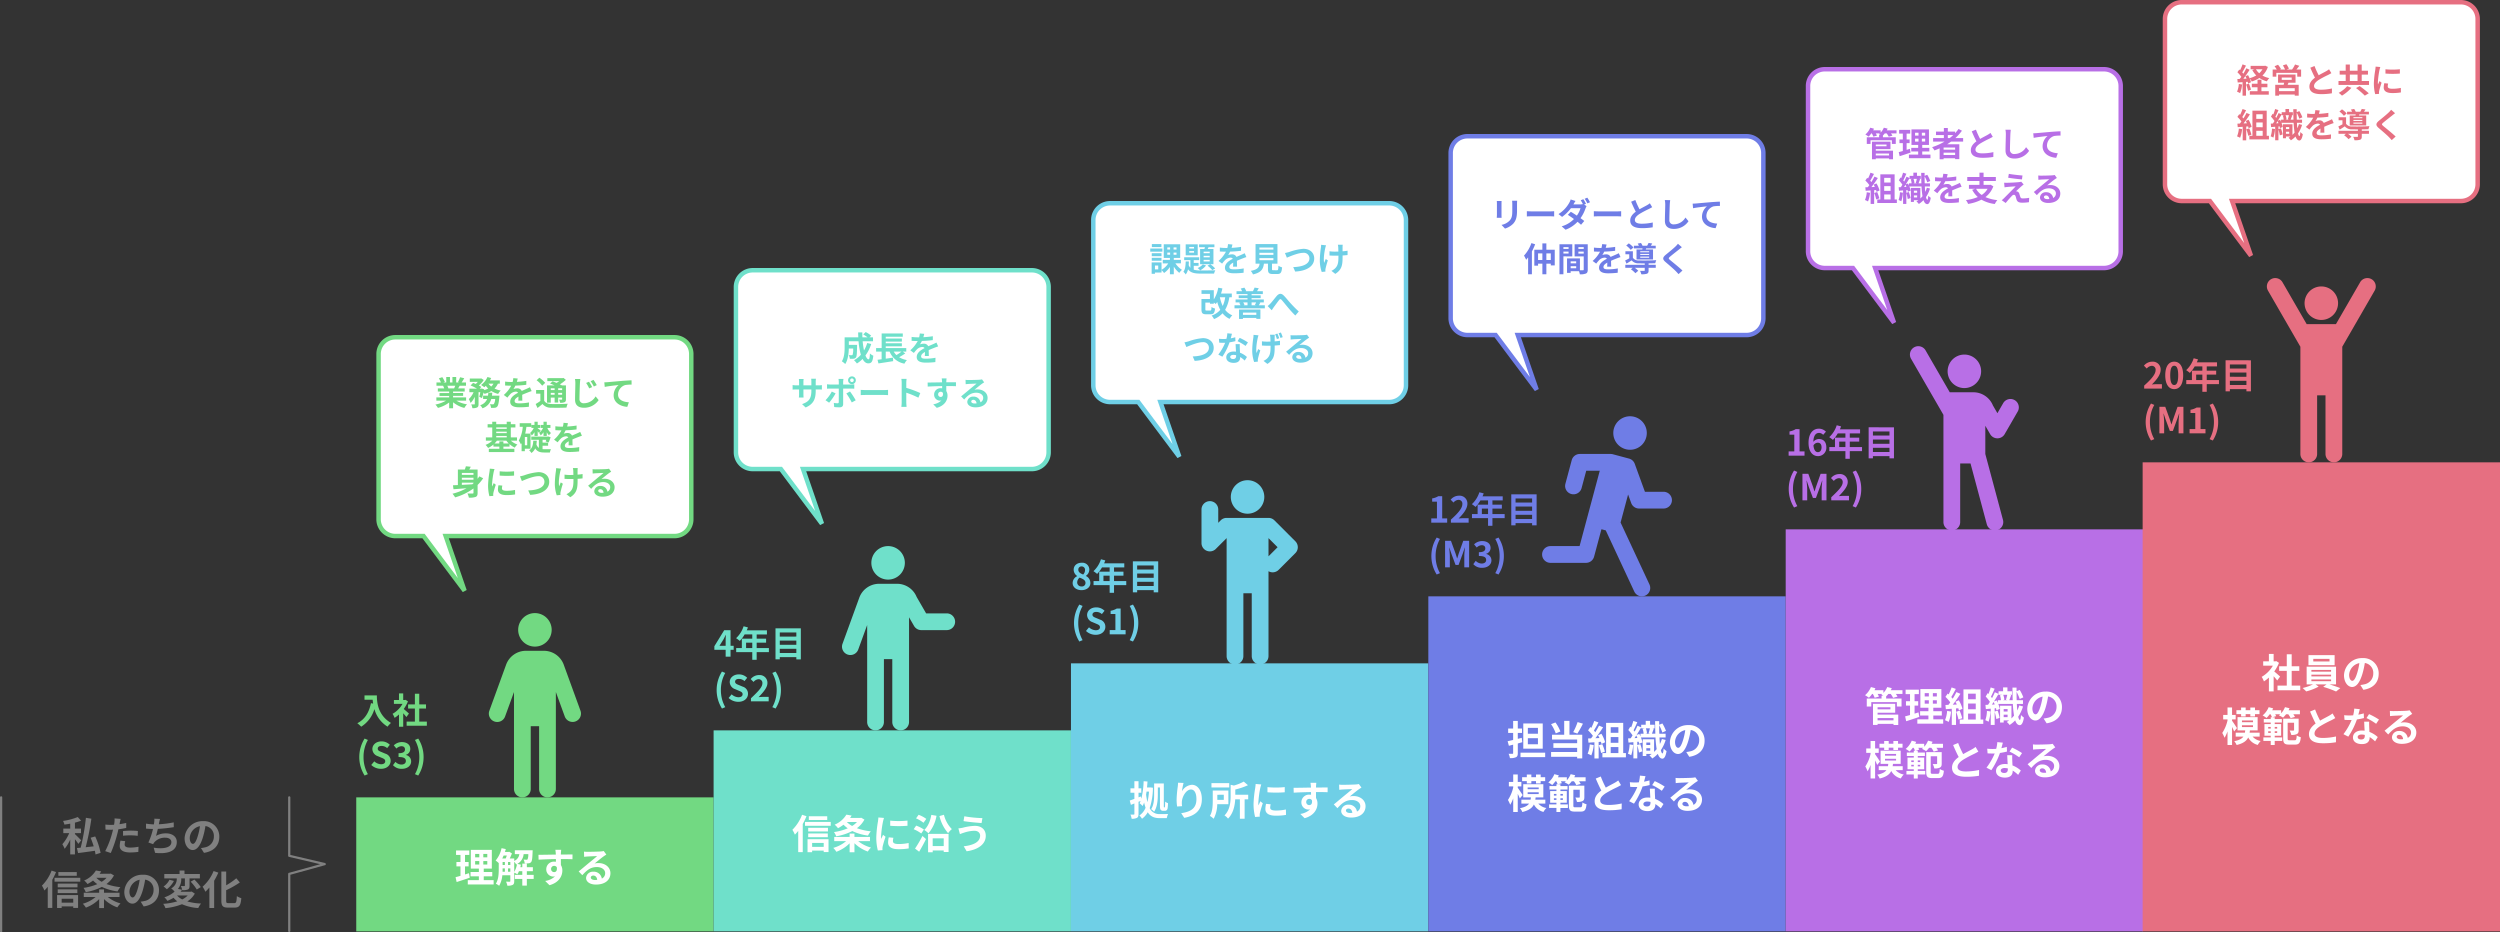
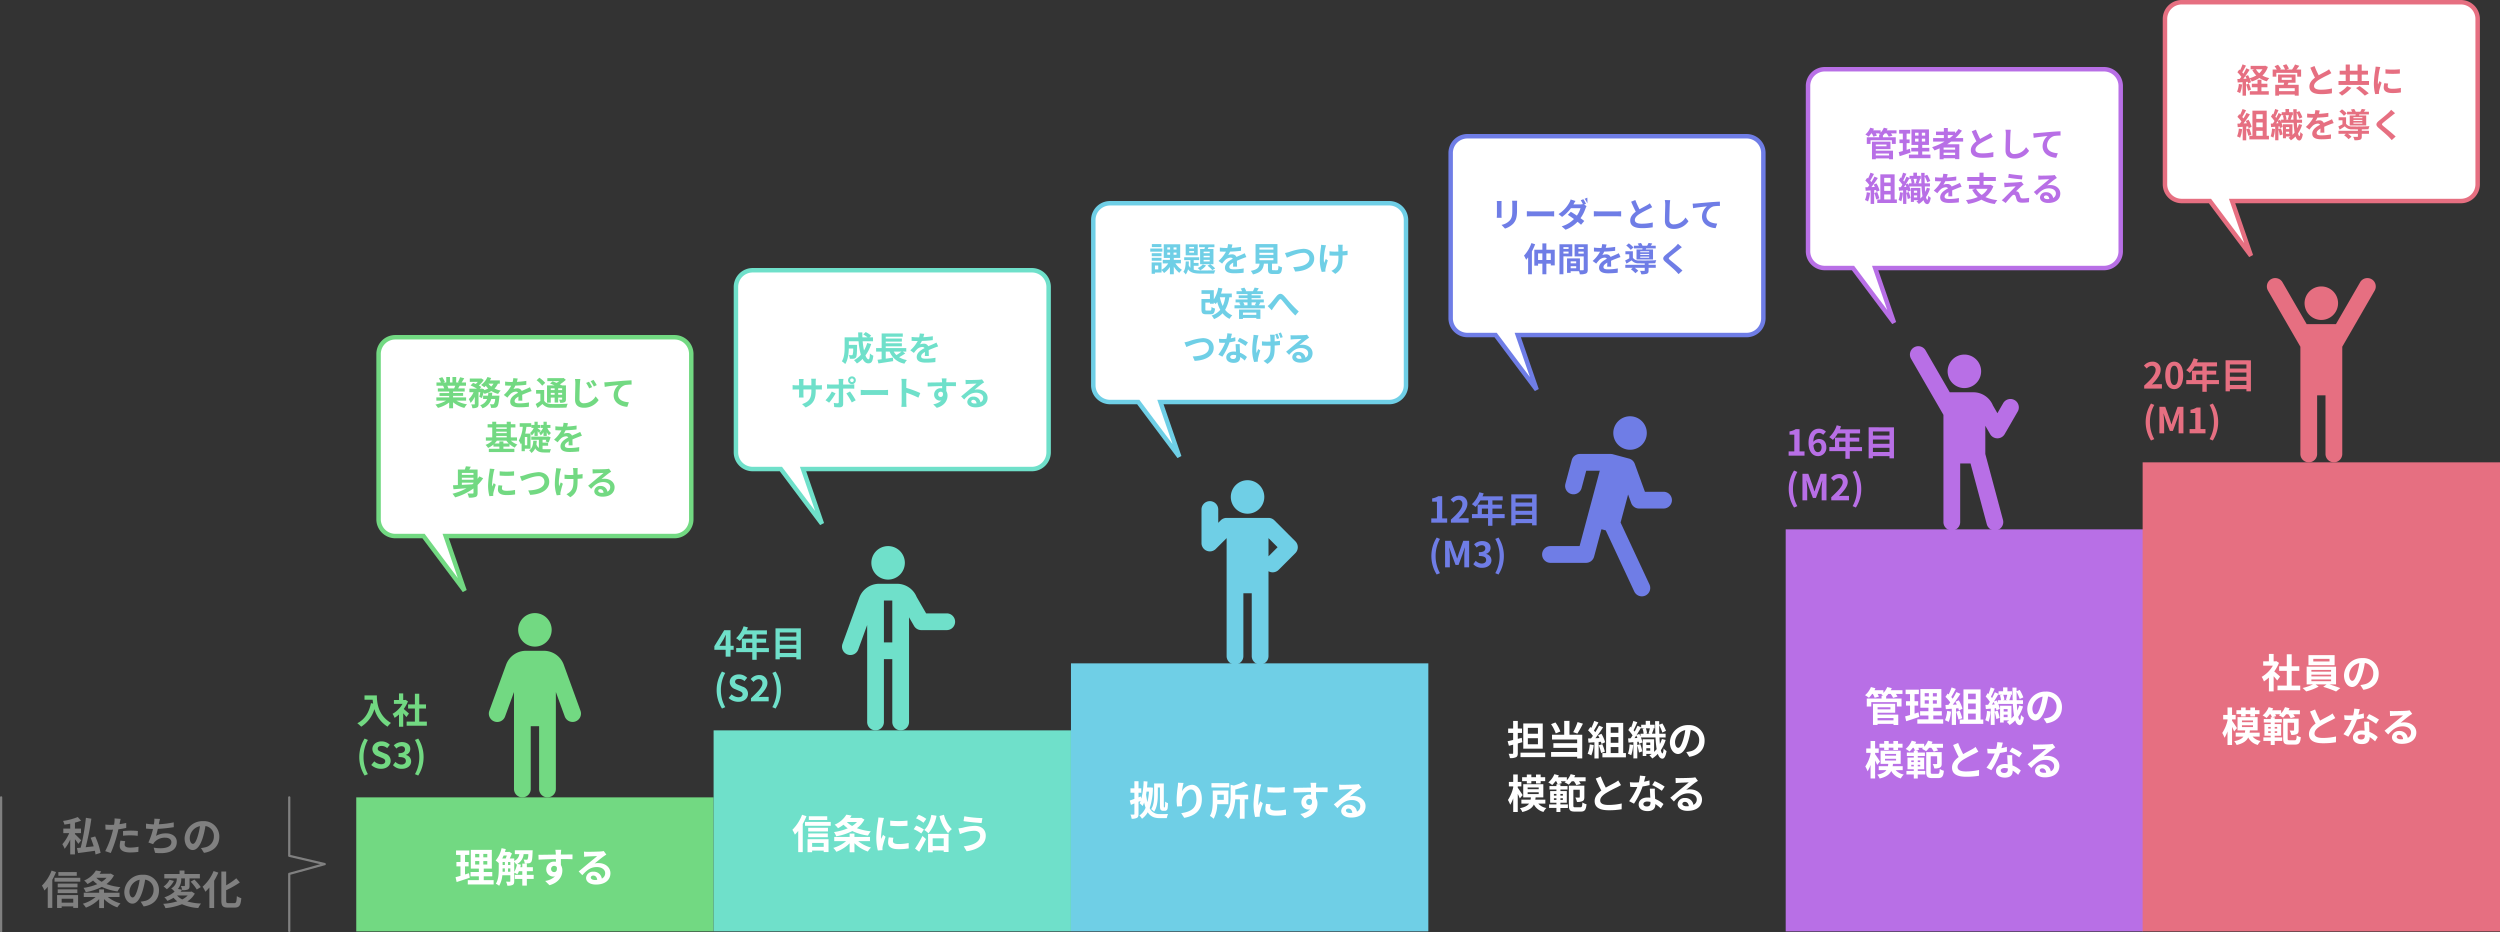
<svg xmlns="http://www.w3.org/2000/svg" width="1119.313" height="417.5" viewBox="0 0 1119.313 417.5">
  <rect x="0" y="0" width="1119.313" height="417.5" fill="#333333" stroke="none" />
  <defs>
    <style>
      .cls-1, .cls-16 {
        fill: #72d982;
      }

      .cls-18, .cls-2 {
        fill: #6fcfe6;
      }

      .cls-20, .cls-3 {
        fill: #b86fe6;
      }

      .cls-22, .cls-4 {
        fill: #e66f81;
      }

      .cls-24, .cls-5 {
        fill: #6f7de6;
      }

      .cls-28, .cls-6 {
        fill: #6fe0ca;
      }

      .cls-10, .cls-11, .cls-12, .cls-13, .cls-14, .cls-7, .cls-9 {
        fill: #fff;
      }

      .cls-8 {
        fill: gray;
      }

      .cls-9 {
        stroke: #72d982;
      }

      .cls-10, .cls-11, .cls-12, .cls-13, .cls-14, .cls-9 {
        stroke-width: 2px;
      }

      .cls-10 {
        stroke: #6fcfe6;
      }

      .cls-11 {
        stroke: #6f7de6;
      }

      .cls-12 {
        stroke: #b86fe6;
      }

      .cls-13 {
        stroke: #6fe0ca;
      }

      .cls-14 {
        stroke: #e66f81;
      }

      .cls-15 {
        clip-path: url(#clip-path);
      }

      .cls-16, .cls-18, .cls-20, .cls-22, .cls-24, .cls-28 {
        fill-rule: evenodd;
      }

      .cls-17 {
        clip-path: url(#clip-path-2);
      }

      .cls-19 {
        clip-path: url(#clip-path-3);
      }

      .cls-21 {
        clip-path: url(#clip-path-4);
      }

      .cls-23 {
        clip-path: url(#clip-path-5);
      }

      .cls-25, .cls-26 {
        fill: none;
        stroke: gray;
        stroke-linecap: round;
      }

      .cls-25 {
        stroke-linejoin: round;
      }

      .cls-27 {
        clip-path: url(#clip-path-6);
      }
    </style>
    <clipPath id="clip-path">
      <rect id="長方形_106" data-name="長方形 106" class="cls-1" width="41.252" height="82.5" />
    </clipPath>
    <clipPath id="clip-path-2">
      <rect id="長方形_107" data-name="長方形 107" class="cls-2" width="43.125" height="82.5" />
    </clipPath>
    <clipPath id="clip-path-3">
      <rect id="長方形_109" data-name="長方形 109" class="cls-3" width="48.751" height="82.502" transform="translate(0 0)" />
    </clipPath>
    <clipPath id="clip-path-4">
      <rect id="長方形_111" data-name="長方形 111" class="cls-4" width="48.751" height="82.501" transform="translate(0 0)" />
    </clipPath>
    <clipPath id="clip-path-5">
      <rect id="長方形_112" data-name="長方形 112" class="cls-5" width="58.125" height="80.626" />
    </clipPath>
    <clipPath id="clip-path-6">
      <rect id="長方形_166" data-name="長方形 166" class="cls-6" width="50.626" height="82.5" />
    </clipPath>
  </defs>
  <g id="グループ_333" data-name="グループ 333" transform="translate(-240 -3420)">
    <rect id="長方形_20" data-name="長方形 20" class="cls-1" width="160" height="60" transform="translate(399.5 3777)" />
    <rect id="長方形_21" data-name="長方形 21" class="cls-6" width="160" height="90" transform="translate(559.5 3747)" />
    <rect id="長方形_22" data-name="長方形 22" class="cls-2" width="160" height="120" transform="translate(719.5 3717)" />
-     <rect id="長方形_23" data-name="長方形 23" class="cls-5" width="160" height="150" transform="translate(879.5 3687)" />
    <rect id="長方形_24" data-name="長方形 24" class="cls-3" width="160" height="180" transform="translate(1039.5 3657)" />
    <rect id="長方形_25" data-name="長方形 25" class="cls-4" width="160" height="210" transform="translate(1199.313 3627)" />
    <path id="パス_899" data-name="パス 899" class="cls-7" d="M-29.538-4.05c-.576.2-1.17.378-1.764.558v-3.6h1.62V-9.054H-31.3v-3.168h1.926v-2h-5.94v2h1.98v3.168h-1.818v1.962h1.818v4.23c-.828.234-1.566.432-2.2.594l.486,2.178c1.728-.558,3.888-1.242,5.868-1.944Zm2.772-5.436h1.854v1.548h-1.854Zm0-3.186h1.854v1.512h-1.854Zm5.436,1.512h-1.782v-1.512h1.782Zm0,3.222h-1.782V-9.486h1.782Zm-1.584,7v-1.71H-19.1V-4.572h-3.816V-6.12H-19.3v-8.37h-9.4v8.37h3.6v1.548h-3.726v1.926h3.726v1.71H-30.06V1.008h11.574V-.936ZM-9.27-9.162a5.1,5.1,0,0,1,.864,1.224c.126-.054.252-.126.378-.18A9.9,9.9,0,0,1-9.27-4.608Zm-2.772,4.446V-6.21h1.026v1.494Zm-2.43-1.494h1.008v1.494H-14.49c.018-.414.018-.81.018-1.188Zm1.89-5.742c-.162.45-.324.918-.5,1.314h-1.548c.216-.414.414-.864.612-1.314Zm.54,2.88h1.026v1.35h-1.026Zm-2.43,0h1.008v1.35h-1.008ZM-.558-3.312h-3.06v-1.62h2.7v-1.8h-2.7v-1.62H-5.652v1.62h-.882c.108-.378.18-.774.252-1.152l-1.6-.324a5.481,5.481,0,0,0,2.826-4.374H-2.97a5.641,5.641,0,0,1-.324,2.3.533.533,0,0,1-.486.2c-.252,0-.738-.018-1.3-.072A4.267,4.267,0,0,1-4.59-8.424a13.293,13.293,0,0,0,1.818-.054,1.6,1.6,0,0,0,1.1-.594c.378-.468.54-1.71.63-4.572.018-.234.036-.684.036-.684H-9v1.746h2.016A3.77,3.77,0,0,1-9.27-9.54v-1.1h-2.016a20.2,20.2,0,0,0,.99-2.268l-1.224-.756-.27.09h-1.638c.144-.414.27-.846.378-1.278l-1.89-.4A12.6,12.6,0,0,1-17.6-9.72a11.6,11.6,0,0,1,1.4,1.152V-5.9c0,2.016-.09,4.7-1.3,6.552A7.4,7.4,0,0,1-16.02,1.6,11.216,11.216,0,0,0-14.6-3.132h3.582V-.54c0,.234-.09.306-.306.306s-.918,0-1.638-.036a5.713,5.713,0,0,1,.612,1.818,5.06,5.06,0,0,0,2.394-.36C-9.414.882-9.27.342-9.27-.5V-4.3a10.061,10.061,0,0,1,1.4.756,7.677,7.677,0,0,0,.72-1.386h1.494v1.62h-3.33v1.836h3.33v2.97h2.034v-2.97h3.06Zm12.312-11.2H9.144a13.062,13.062,0,0,1,.18,1.566c.018.144.018.324.036.558-2.448.036-5.724.108-7.776.108L1.638-10.1c2.214-.126,5.022-.234,7.74-.27.018.4.018.81.018,1.206a4.671,4.671,0,0,0-.72-.054,3.4,3.4,0,0,0-3.6,3.366,3.176,3.176,0,0,0,3.1,3.312,3.849,3.849,0,0,0,.81-.09A8.088,8.088,0,0,1,4.59-.576L6.516,1.332c4.392-1.224,5.76-4.212,5.76-6.552a4.581,4.581,0,0,0-.648-2.466c0-.792-.018-1.782-.018-2.7,2.448,0,4.122.036,5.2.09l.018-2.124c-.936-.018-3.4.018-5.22.018.018-.216.018-.414.018-.558C11.646-13.248,11.718-14.22,11.754-14.508ZM7.236-5.886a1.355,1.355,0,0,1,1.386-1.44,1.327,1.327,0,0,1,1.17.63c.252,1.584-.414,2.16-1.17,2.16A1.344,1.344,0,0,1,7.236-5.886ZM25.02-2.124c0-.45.432-.864,1.116-.864.972,0,1.638.756,1.746,1.926a9.4,9.4,0,0,1-1.044.054C25.758-1.008,25.02-1.458,25.02-2.124ZM21.96-13.716l.072,2.34c.414-.054.99-.108,1.476-.144.954-.054,3.438-.162,4.356-.18-.882.774-2.754,2.286-3.762,3.114-1.062.882-3.24,2.718-4.518,3.744L21.222-3.15C23.148-5.346,24.948-6.8,27.7-6.8c2.124,0,3.744,1.1,3.744,2.718a2.609,2.609,0,0,1-1.494,2.448,3.6,3.6,0,0,0-3.834-3.078A3.016,3.016,0,0,0,22.9-1.908c0,1.8,1.89,2.952,4.392,2.952,4.356,0,6.516-2.25,6.516-5.094,0-2.628-2.322-4.536-5.382-4.536a7.032,7.032,0,0,0-1.71.2c1.134-.9,3.024-2.484,4-3.168.414-.306.846-.558,1.26-.828l-1.17-1.6a7.865,7.865,0,0,1-1.368.2c-1.026.09-4.878.162-5.832.162A12.491,12.491,0,0,1,21.96-13.716Z" transform="translate(479.5 3815)" />
    <path id="パス_900" data-name="パス 900" class="cls-8" d="M-27.144-4.77c-.432-.45-2.178-2.214-2.808-2.79v-.432h2.718v-2.034h-2.718V-12.69a24.023,24.023,0,0,0,2.772-.864l-1.512-1.638a28.3,28.3,0,0,1-6.588,1.746,6.231,6.231,0,0,1,.612,1.638c.846-.108,1.728-.252,2.61-.414v2.2h-3.1v2.034h2.646a18.6,18.6,0,0,1-3.078,4.968A12.943,12.943,0,0,1-34.542-.972,18.662,18.662,0,0,0-32.058-5.13V1.53h2.106V-5.256a25.709,25.709,0,0,1,1.53,2.088ZM-18.468.846A31.674,31.674,0,0,0-20.88-6.5l-2.052.576A40.445,40.445,0,0,1-21.546-2.07c-1.224.144-2.448.27-3.6.4a110.606,110.606,0,0,0,2.556-12.78l-2.448-.4a95.47,95.47,0,0,1-2.34,13.392c-.612.054-1.188.108-1.674.144l.5,2.25C-26.46.684-23.706.306-21.024-.09c.126.594.234,1.17.288,1.656ZM-7.434-4.392l-2.142-.216A12.587,12.587,0,0,0-9.9-2.2C-9.9-.378-8.262.666-5.238.666A28.9,28.9,0,0,0-1.566.414l.09-2.3a21.124,21.124,0,0,1-3.744.378c-1.926,0-2.466-.594-2.466-1.386A6.167,6.167,0,0,1-7.434-4.392Zm-2.034-9.972-2.754-.216a9.228,9.228,0,0,1-.054,1.818q-.054.432-.162,1.026-.837.054-1.62.054a17.813,17.813,0,0,1-2.268-.144l.054,2.25c.63.036,1.314.072,2.178.072.378,0,.774-.018,1.188-.036-.108.522-.252,1.026-.378,1.512A38.973,38.973,0,0,1-16.4.072l2.5.846a55.934,55.934,0,0,0,2.862-8.334c.2-.738.378-1.53.54-2.3a33.136,33.136,0,0,0,3.51-.594v-2.25c-.99.234-2,.432-3.006.576.054-.252.108-.486.144-.684C-9.774-13.068-9.612-13.878-9.468-14.364Zm1.062,5.436v2.106A30.927,30.927,0,0,1-4.932-7a26.388,26.388,0,0,1,3.1.216l.054-2.16A31.653,31.653,0,0,0-4.95-9.108C-6.1-9.108-7.4-9.018-8.406-8.928Zm16.56-5.418L5.6-14.454a8.162,8.162,0,0,1-.09,1.818c-.036.216-.072.468-.108.738a25.726,25.726,0,0,1-3.528-.342v2.232c.918.09,1.98.144,3.114.162A28.8,28.8,0,0,1,2.934-3.8l2.124.756a6.653,6.653,0,0,1,.5-.792A6.229,6.229,0,0,1,10.548-5.94c1.764,0,2.682.9,2.682,1.98,0,2.646-3.978,3.132-7.92,2.484L5.94.846c5.814.63,9.72-.828,9.72-4.878,0-2.3-1.926-3.852-4.842-3.852A8.771,8.771,0,0,0,6.354-6.75c.27-.882.558-2.034.81-3.132,2.412-.126,5.274-.468,7.146-.774L14.274-12.8a44.074,44.074,0,0,1-6.66.846c.036-.2.072-.4.108-.558C7.848-13.1,7.956-13.716,8.154-14.346Zm26.532,8.01a6.855,6.855,0,0,0-7.272-7.02,8,8,0,0,0-8.262,7.7c0,3.042,1.656,5.238,3.654,5.238,1.962,0,3.51-2.232,4.59-5.868a36.4,36.4,0,0,0,1.08-4.878,4.45,4.45,0,0,1,3.78,4.752,4.885,4.885,0,0,1-4.1,4.824,13.844,13.844,0,0,1-1.674.288L27.828.846C32.364.144,34.686-2.538,34.686-6.336Zm-13.23.45a5.666,5.666,0,0,1,4.572-5.22,27.019,27.019,0,0,1-.954,4.356c-.738,2.43-1.44,3.564-2.2,3.564C22.176-3.186,21.456-4.068,21.456-5.886ZM-29.124,9.456h-8.244V11.13h8.244ZM-40.392,8.79a19.151,19.151,0,0,1-4.338,6.732A13.867,13.867,0,0,1-43.614,17.7a17.533,17.533,0,0,0,1.494-1.692v9.5h2.034v-12.6a29.192,29.192,0,0,0,1.674-3.474Zm9.684,12.6v1.764h-5.184V21.39Zm-7.236,4.158h2.052v-.72h5.184v.666h2.16v-5.76h-9.4Zm.288-6.7h8.784V17.178h-8.784Zm8.856-4.23h-8.856v1.656H-28.8Zm-10.278-2.61V13.74h11.52V12.012Zm23.274.018a9.783,9.783,0,0,1-2.178,1.782,10.648,10.648,0,0,1-2.376-1.782Zm1.872-1.908-.378.09H-18.9c.252-.342.486-.7.7-1.062l-2.358-.414a11.2,11.2,0,0,1-5.274,4.5,7.022,7.022,0,0,1,1.512,1.584,18.385,18.385,0,0,0,2.484-1.584,13.592,13.592,0,0,0,1.89,1.62A24.241,24.241,0,0,1-26.1,16.53a8.707,8.707,0,0,1,.99,1.908,25.185,25.185,0,0,0,7.218-2.358,22.918,22.918,0,0,0,7.02,2.034,10,10,0,0,1,1.26-1.908,25.765,25.765,0,0,1-6.228-1.4,11.54,11.54,0,0,0,3.366-3.852ZM-9.99,20.6v-1.89h-6.948V17.214H-19.1v1.494h-6.894V20.6h5.31a15.132,15.132,0,0,1-5.742,3.024,10.741,10.741,0,0,1,1.386,1.746,16.264,16.264,0,0,0,5.94-3.816v4.014h2.16V21.534a16.476,16.476,0,0,0,5.976,3.726A10.13,10.13,0,0,1-9.54,23.478a15.605,15.605,0,0,1-5.724-2.88ZM7.686,17.664a6.855,6.855,0,0,0-7.272-7.02,8,8,0,0,0-8.262,7.7c0,3.042,1.656,5.238,3.654,5.238,1.962,0,3.51-2.232,4.59-5.868a36.4,36.4,0,0,0,1.08-4.878,4.45,4.45,0,0,1,3.78,4.752,4.885,4.885,0,0,1-4.1,4.824A13.844,13.844,0,0,1-.522,22.7l1.35,2.142C5.364,24.144,7.686,21.462,7.686,17.664Zm-13.23.45a5.666,5.666,0,0,1,4.572-5.22,27.018,27.018,0,0,1-.954,4.356c-.738,2.43-1.44,3.564-2.2,3.564C-4.824,20.814-5.544,19.932-5.544,18.114Zm26.082,1.818A8.89,8.89,0,0,1,18.09,21.7a7.678,7.678,0,0,1-2.3-1.764Zm1.8-1.764-.378.072H17.37c.234-.288.45-.576.666-.864L16.146,17a6.891,6.891,0,0,0,1.494-4.716h1.638v3.186c0,.18-.054.234-.27.234-.2,0-.9,0-1.53-.018a7.081,7.081,0,0,1,.594,1.872,6.383,6.383,0,0,0,2.538-.306c.612-.306.756-.828.756-1.728v-3.24h4.626V10.32H19.1V8.772H16.9V10.32h-6.84v1.962h5.58a4.8,4.8,0,0,1-2.5,4.482,7.762,7.762,0,0,1,1.53,1.44,12.553,12.553,0,0,1-4.59,2.556,5.737,5.737,0,0,1,1.35,1.584A17.3,17.3,0,0,0,14.2,20.958a10.831,10.831,0,0,0,1.674,1.6,28.273,28.273,0,0,1-6.318,1.116A7.049,7.049,0,0,1,10.566,25.6a27.632,27.632,0,0,0,7.416-1.764,20.784,20.784,0,0,0,7.29,1.71,9.361,9.361,0,0,1,1.242-2.016,25.622,25.622,0,0,1-6.156-.936A9.922,9.922,0,0,0,23.724,19.1Zm-9.972-5.292A7.556,7.556,0,0,1,9.72,15.9,12.871,12.871,0,0,1,11.2,17.142a11.176,11.176,0,0,0,3.168-3.726Zm9.5.882a19.279,19.279,0,0,1,2.736,3.51l1.782-1.1A21.128,21.128,0,0,0,23.526,12.8Zm10.26-4.77a18.6,18.6,0,0,1-4.914,7,15.7,15.7,0,0,1,1.242,2.268A20.393,20.393,0,0,0,30.24,16.35v9.18h2.142v-12.2A28.99,28.99,0,0,0,34.254,9.69Zm6.624,14.364c-.864,0-.99-.18-.99-1.242V17.574a43.6,43.6,0,0,0,6.12-3.474L42.3,12.228a30.615,30.615,0,0,1-4.536,3.15V9.222H35.6v12.87c0,2.538.648,3.258,2.916,3.258H41.6c2.124,0,2.682-1.134,2.934-4.23a6.18,6.18,0,0,1-1.98-.918c-.144,2.538-.288,3.15-1.152,3.15Z" transform="translate(303.5 3801)" />
    <path id="パス_901" data-name="パス 901" class="cls-1" d="M3.7-12.656v1.936H7.344c.048.544.112,1.12.224,1.728l-.976-.176C5.712-4.96,3.808-1.872.48-.192A15.2,15.2,0,0,1,2.224,1.36a13.845,13.845,0,0,0,5.9-7.9,13.519,13.519,0,0,0,5.888,7.888A10.244,10.244,0,0,1,15.552-.32c-5.888-3.472-6.32-9.312-6.32-12.336ZM23.6-4.512c-.336-.32-1.568-1.424-2.336-2.048a15.53,15.53,0,0,0,1.888-3.424l-1.072-.688-.336.08h-.72v-2.944H19.136v2.944H16.864v1.728H20.72A11.951,11.951,0,0,1,16.256-4.4a7.626,7.626,0,0,1,.9,1.808,13.24,13.24,0,0,0,1.984-1.536v5.52h1.888V-4.64c.544.592,1.088,1.232,1.424,1.68ZM28.208-.928V-6.784h3.024v-1.84H28.208v-4.784H26.256v4.784h-3.04v1.84h3.04V-.928h-3.7V.928h9.056V-.928ZM3.744,23.232l1.472-.624a15.394,15.394,0,0,1-1.952-7.664A15.42,15.42,0,0,1,5.216,7.3L3.744,6.672a15.571,15.571,0,0,0,0,16.56Zm7.3-3.008c2.736,0,4.352-1.648,4.352-3.584a3.271,3.271,0,0,0-2.384-3.216l-1.552-.656c-1.008-.4-1.84-.7-1.84-1.552,0-.784.656-1.248,1.7-1.248a3.777,3.777,0,0,1,2.512.976l1.2-1.488a5.254,5.254,0,0,0-3.712-1.52c-2.4,0-4.1,1.488-4.1,3.424a3.43,3.43,0,0,0,2.4,3.184l1.584.672c1.056.448,1.776.72,1.776,1.6,0,.832-.656,1.36-1.888,1.36A4.658,4.658,0,0,1,8.08,16.864L6.72,18.5A6.309,6.309,0,0,0,11.04,20.224Zm9.376,0c2.256,0,4.16-1.232,4.16-3.344a2.9,2.9,0,0,0-2.352-2.848v-.08a2.744,2.744,0,0,0,1.968-2.608c0-1.984-1.552-3.1-3.84-3.1A5.269,5.269,0,0,0,16.8,9.712l1.2,1.44A3.239,3.239,0,0,1,20.24,10.1c1.008,0,1.584.528,1.584,1.424,0,.992-.7,1.712-2.88,1.712v1.7c2.576,0,3.264.688,3.264,1.808,0,.992-.816,1.568-2.016,1.568a3.761,3.761,0,0,1-2.64-1.216l-1.1,1.488A5.033,5.033,0,0,0,20.416,20.224Zm7.328,3.008a15.211,15.211,0,0,0,2.4-8.288,15.2,15.2,0,0,0-2.4-8.272L26.288,7.3a15.42,15.42,0,0,1,1.952,7.648,15.394,15.394,0,0,1-1.952,7.664Z" transform="translate(399.5 3744)" />
    <g id="グループ_30" data-name="グループ 30" transform="translate(-1487.5 434.5)">
      <path id="合体_1" data-name="合体 1" class="cls-9" d="M20.625,89.5H8A7.5,7.5,0,0,1,.5,82V8A7.5,7.5,0,0,1,8,.5H133A7.5,7.5,0,0,1,140.5,8V82a7.5,7.5,0,0,1-7.5,7.5H30.547L39,114Z" transform="translate(1896.5 3136)" />
      <path id="パス_912" data-name="パス 912" class="cls-1" d="M-35.655-8.805c-.165.405-.345.84-.525,1.2h-2.805l.255-.045a8.058,8.058,0,0,0-.51-1.155Zm4.845,6.69v-1.47h-5.835v-.66h4.5v-1.29h-4.5V-6.21h5.2v-1.4h-2.94c.225-.36.465-.765.705-1.2h2.82V-10.26h-1.95c.345-.525.75-1.2,1.17-1.89l-1.875-.45a12.083,12.083,0,0,1-.945,2.175l.54.165H-35.25V-12.7h-1.68v2.445h-1.11V-12.7h-1.665v2.445H-41.07l.735-.27a11.35,11.35,0,0,0-1.14-2.115l-1.53.525a13.445,13.445,0,0,1,.93,1.86h-2.01v1.455h3.135l-.18.03a6.74,6.74,0,0,1,.51,1.17h-2.85v1.4h5.07v.675h-4.32v1.29h4.32v.66h-5.73v1.47h4.305A15.759,15.759,0,0,1-44.565-.36a8.32,8.32,0,0,1,1.14,1.485A14.229,14.229,0,0,0-38.4-1.3V1.3h1.755v-2.7A12.8,12.8,0,0,0-31.6,1.14,8.391,8.391,0,0,1-30.4-.48,13.4,13.4,0,0,1-35.16-2.115ZM-19.23-4.35c.06-.435.1-.885.15-1.335h-1.785a12.522,12.522,0,0,1-.15,1.335H-23.2v1.485h1.815a4.808,4.808,0,0,1-3.135,2.79A5.045,5.045,0,0,1-23.49,1.3a5.992,5.992,0,0,0,3.945-4.17h1.74a4.567,4.567,0,0,1-.57,2.235.611.611,0,0,1-.48.165,12.7,12.7,0,0,1-1.29-.075,3.933,3.933,0,0,1,.48,1.65,11.461,11.461,0,0,0,1.68-.03,1.649,1.649,0,0,0,1.1-.525c.435-.48.7-1.635.945-4.23.03-.21.06-.675.06-.675Zm.66-5.37a4.558,4.558,0,0,1-.99,1.275A5.882,5.882,0,0,1-20.805-9.72Zm2.85,0V-11.2h-4.425a10.056,10.056,0,0,0,.555-1.05l-1.665-.45a8.942,8.942,0,0,1-2.865,3.57A13.1,13.1,0,0,1-22.665-8.13a8.931,8.931,0,0,0,.675-.645A8.481,8.481,0,0,0-20.925-7.53a9.088,9.088,0,0,1-1.83.69l.06-.345-1.08-.36-.24.075h-.72L-24-8.235a8.4,8.4,0,0,0-1.1-.66,11.2,11.2,0,0,0,2.19-2.475l-1.14-.72-.27.06H-29.16v1.5h3.6a9.367,9.367,0,0,1-.945.945c-.4-.18-.825-.345-1.185-.48l-1.125,1.14a21.76,21.76,0,0,1,2.9,1.455h-3.435v1.56h1.875a9.425,9.425,0,0,1-2.13,3.09A10,10,0,0,1-28.8-1.1,9.088,9.088,0,0,0-26.925-3.87V-.66c0,.18-.06.21-.24.225s-.795,0-1.35-.015A5.943,5.943,0,0,1-28,1.245,4.424,4.424,0,0,0-25.89.93c.525-.27.645-.75.645-1.56V-5.91h.795a19.551,19.551,0,0,1-.48,2.07l1.2.555a17.51,17.51,0,0,0,.735-2.505,5.677,5.677,0,0,1,.42.63,12.006,12.006,0,0,0,3.06-1.26,10.8,10.8,0,0,0,3.06,1.29A6.851,6.851,0,0,1-15.33-6.645a11.672,11.672,0,0,1-2.76-.885,7.368,7.368,0,0,0,1.5-2.19Zm8.01-2.31L-9.69-12.2a8.339,8.339,0,0,1-.3,1.725h-.72a19.518,19.518,0,0,1-2.64-.18v1.755c.825.06,1.92.09,2.535.09h.195a14.721,14.721,0,0,1-3.315,4.14l1.6,1.2a17.27,17.27,0,0,1,1.4-1.65A3.654,3.654,0,0,1-8.6-6.15a1.154,1.154,0,0,1,1.05.51c-1.71.885-3.51,2.085-3.51,4s1.74,2.5,4.1,2.5A37.523,37.523,0,0,0-2.715.615l.06-1.935a24.538,24.538,0,0,1-4.26.42c-1.47,0-2.175-.225-2.175-1.05,0-.75.6-1.335,1.725-1.98-.015.66-.03,1.38-.075,1.83h1.8c-.015-.69-.045-1.8-.06-2.64.915-.42,1.77-.75,2.445-1.02.51-.2,1.305-.495,1.785-.63l-.75-1.74c-.555.285-1.08.525-1.665.78-.615.27-1.245.525-2.025.885a2.031,2.031,0,0,0-2-1.155,5.083,5.083,0,0,0-1.7.3,10.473,10.473,0,0,0,.855-1.53,44.683,44.683,0,0,0,4.89-.375l.015-1.74a37.975,37.975,0,0,1-4.245.435A14.35,14.35,0,0,0-7.71-12.03ZM8.82-7.665v.81H7.095v-.81Zm3.36.81H10.41v-.81h1.77ZM10.41-4.77v-.84h1.77v.84Zm-3.315,0v-.84H8.82v.84Zm0,1.29H8.82v2.19h1.59V-3.48h1.77v.69c0,.15-.045.21-.225.225-.15,0-.675,0-1.14-.015a4.878,4.878,0,0,1,.435,1.4,4.514,4.514,0,0,0,2.025-.255c.48-.24.615-.615.615-1.335v-6.18H12.075c-.255-.15-.57-.3-.9-.465a17.073,17.073,0,0,0,2.67-2.025L12.78-12.3l-.345.09H5.55v1.35h5.34a13.859,13.859,0,0,1-1.2.795c-.615-.27-1.245-.51-1.77-.7l-1.155.96c.615.24,1.335.54,2.01.855H5.415V-1.23h1.68Zm-2.5-6.6a12.848,12.848,0,0,0-2.61-2.31L.75-11.25a12.176,12.176,0,0,1,2.5,2.445Zm-.45,3.2H.525V-5.25H2.43v3.27A20.647,20.647,0,0,1,.33-.615L1.155,1.17C2,.54,2.7-.045,3.39-.63A4.653,4.653,0,0,0,7.275,1.035c1.83.075,5.01.045,6.855-.045a7.371,7.371,0,0,1,.555-1.74c-2.055.165-5.61.21-7.395.135C5.76-.675,4.725-1.1,4.14-2.1Zm20.07-3.72-1.3.555a15.1,15.1,0,0,1,1.38,2.445L25.62-8.19A24.162,24.162,0,0,0,24.21-10.605Zm2.01-.825-1.29.6a15.693,15.693,0,0,1,1.44,2.385l1.305-.63A21.157,21.157,0,0,0,26.22-11.43Zm-5.88-.375-2.415-.03A10.481,10.481,0,0,1,18.1-9.81c0,1.29-.135,5.235-.135,7.245,0,2.55,1.575,3.63,4.035,3.63A7.81,7.81,0,0,0,28.53-2.37L27.165-4.035A6.033,6.033,0,0,1,22.035-.96,1.823,1.823,0,0,1,19.95-2.97c0-1.875.12-5.22.195-6.84C20.175-10.41,20.25-11.175,20.34-11.805ZM31.065-10.32l.195,2.055c1.74-.375,4.8-.7,6.21-.855a6.041,6.041,0,0,0-2.22,4.635c0,3.24,2.97,4.935,6.1,5.145l.705-2.055C39.525-1.53,37.215-2.43,37.215-4.89A4.563,4.563,0,0,1,40.38-9.1a16.974,16.974,0,0,1,2.9-.2l-.015-1.92c-1.05.03-2.7.135-4.245.255-2.745.24-5.22.465-6.465.57C32.25-10.365,31.665-10.335,31.065-10.32Zm-45.18,27.365v-.93H-15.93v.93h-2.16A9.181,9.181,0,0,0-17.025,15.8h4.23a9.306,9.306,0,0,0,1.08,1.245Zm-3.21-3.375h4.7v.675h-4.7Zm4.7-3.8v.66h-4.7v-.66Zm-4.7,1.89h4.7v.66h-4.7Zm9.3,4.035V14.345H-10.8V9.875h2.055V8.435H-10.8V7.31h-1.83V8.435h-4.7V7.31H-19.11V8.435h-2.07v1.44h2.07v4.47h-2.85V15.8h2.88a9.061,9.061,0,0,1-3.03,1.89,7.066,7.066,0,0,1,1.14,1.365,9.913,9.913,0,0,0,2.385-1.53v.93h2.655v.975h-4.71V20.9H-9.21V19.43h-4.9v-.975h2.73v-1.11A9.65,9.65,0,0,0-9.03,18.92a6.488,6.488,0,0,1,1.185-1.38A8.812,8.812,0,0,1-10.77,15.8ZM3.84,13.67H5.3V11.99a5.356,5.356,0,0,0,.99,1.395A5.885,5.885,0,0,1,7.2,12.38,5.989,5.989,0,0,1,5.565,10.1h1.38V8.765H5.3V7.31H3.84V8.765H2.565V10.1H3.63a5.871,5.871,0,0,1-1.74,2.22,4.941,4.941,0,0,1,.69,1.125,6.292,6.292,0,0,0,1.26-1.44Zm-4.035,0h1.44v-2.1a8.891,8.891,0,0,1,.54.72l.8-.99a13.662,13.662,0,0,0-1.335-1.035V10.1h1.08V8.765H1.245V7.31H-.2V8.765h-1.38V10.1h1.05a6.552,6.552,0,0,1-1.62,2.22,4.963,4.963,0,0,1,.735,1.2A8.27,8.27,0,0,0-.2,11.975Zm-3.255,4.2H-4.515V14.15H-3.45Zm1.485,1.53V12.62H-4.35q.338-1.462.54-3.015h2.16V7.985H-6.81V9.6h1.365a15.279,15.279,0,0,1-1.785,6.15,9.383,9.383,0,0,1,.93,1.68,5.933,5.933,0,0,0,.33-.51V20.51h1.455V19.4ZM3.42,18.08H5.9V16.67H3.42V15.41H5.055c-.09.285-.18.54-.255.75l1.335.45a21.783,21.783,0,0,0,.885-2.355L5.88,13.9l-.255.075h-7.26v1.44h3.4v3.63A3.162,3.162,0,0,1,.66,17.435c.09-.525.135-1.065.18-1.62H-.735c-.105,1.71-.375,3.36-1.86,4.335A3.733,3.733,0,0,1-1.59,21.32,4.811,4.811,0,0,0,.12,19.25c.915,1.485,2.25,1.845,4.05,1.845H6.7a5.385,5.385,0,0,1,.48-1.485c-.6,0-2.46.015-2.91.015a7.749,7.749,0,0,1-.855-.045ZM14.79,7.97,12.81,7.8a8.339,8.339,0,0,1-.3,1.725h-.72a19.518,19.518,0,0,1-2.64-.18v1.755c.825.06,1.92.09,2.535.09h.195a14.721,14.721,0,0,1-3.315,4.14l1.6,1.2a17.27,17.27,0,0,1,1.4-1.65A3.654,3.654,0,0,1,13.9,13.85a1.154,1.154,0,0,1,1.05.51c-1.71.885-3.51,2.085-3.51,4s1.74,2.505,4.1,2.505a37.523,37.523,0,0,0,4.245-.255l.06-1.935a24.538,24.538,0,0,1-4.26.42c-1.47,0-2.175-.225-2.175-1.05,0-.75.6-1.335,1.725-1.98-.015.66-.03,1.38-.075,1.83h1.8c-.015-.69-.045-1.8-.06-2.64.915-.42,1.77-.75,2.445-1.02.51-.195,1.305-.495,1.785-.63l-.75-1.74c-.555.285-1.08.525-1.665.78-.615.27-1.245.525-2.025.885a2.031,2.031,0,0,0-2-1.155,5.083,5.083,0,0,0-1.695.3,10.473,10.473,0,0,0,.855-1.53,44.683,44.683,0,0,0,4.89-.375l.015-1.74a37.975,37.975,0,0,1-4.245.435A14.35,14.35,0,0,0,14.79,7.97ZM-32.715,34.6h5.2v.27c-.18.15-.36.315-.555.465-1.59.09-3.18.18-4.65.255Zm5.2-4.35v.87h-5.2v-.87Zm0,3.045h-5.2v-.9h5.2Zm2.61-1.515c-.24.375-.495.75-.765,1.095V28.72H-29.4c.225-.39.465-.81.675-1.245l-2.19-.21a13.631,13.631,0,0,1-.48,1.455h-3.1v6.96q-1.238.045-2.205.09l.24,1.77c1.62-.1,3.675-.27,5.835-.45a25.053,25.053,0,0,1-6.285,2.46,15.2,15.2,0,0,1,1.2,1.635,26.094,26.094,0,0,0,8.2-3.99v1.92c0,.255-.105.345-.405.345s-1.365.03-2.295-.03a7.466,7.466,0,0,1,.63,1.875,7.776,7.776,0,0,0,3.06-.33c.66-.285.855-.825.855-1.845v-3.5a17.869,17.869,0,0,0,2.49-3.015Zm9.12-2.265v1.92a40.26,40.26,0,0,0,6.45,0V29.5A30.845,30.845,0,0,1-15.78,29.515Zm1.2,6.4-1.725-.165a9.164,9.164,0,0,0-.255,1.95c0,1.545,1.245,2.46,3.825,2.46a21.243,21.243,0,0,0,3.87-.285l-.03-2.025a17.731,17.731,0,0,1-3.765.39c-1.53,0-2.1-.4-2.1-1.065A5.091,5.091,0,0,1-14.58,35.92Zm-3.51-7.41-2.1-.18c-.015.48-.1,1.05-.15,1.47a41.827,41.827,0,0,0-.63,5.94,19.175,19.175,0,0,0,.585,4.905l1.74-.12c-.015-.21-.03-.45-.03-.615a4.526,4.526,0,0,1,.075-.7c.165-.8.66-2.43,1.08-3.675l-.93-.735c-.21.5-.45,1.02-.675,1.53a7.237,7.237,0,0,1-.06-.975,39.784,39.784,0,0,1,.72-5.5C-18.4,29.575-18.21,28.825-18.09,28.51Zm11.4,3.27.855,2.1c1.56-.675,5.115-2.175,7.32-2.175a2.471,2.471,0,0,1,2.775,2.49c0,2.61-3.18,3.78-7.245,3.885l.87,1.995c5.28-.27,8.52-2.445,8.52-5.85,0-2.775-2.13-4.335-4.845-4.335a24.673,24.673,0,0,0-6.4,1.44C-5.385,31.48-6.135,31.69-6.69,31.78Zm25.86-3.7H16.995a7.145,7.145,0,0,1,.165,1.035c.03.4.045,1.185.06,2.025-.57.015-1.155.03-1.7.03A15.776,15.776,0,0,1,13.26,31v1.9c.735.03,1.665.075,2.31.075.555,0,1.11-.015,1.68-.03v.54c0,2.535-.24,3.87-1.4,5.07a5.82,5.82,0,0,1-1.74,1.2l1.725,1.365c3-1.9,3.27-4.08,3.27-7.62v-.63c.84-.045,1.62-.1,2.22-.18l.015-1.95a19.732,19.732,0,0,1-2.25.27V29.1C19.11,28.765,19.125,28.4,19.17,28.075Zm-7.455.255L9.495,28.1a10.169,10.169,0,0,1-.1,1.305A42.122,42.122,0,0,0,8.91,35.4a16.314,16.314,0,0,0,.855,4.86l1.665-.165c-.015-.21-.03-.465-.03-.615a3.38,3.38,0,0,1,.09-.735,37.021,37.021,0,0,1,1.02-3.66l-.93-.6c-.255.555-.525,1.275-.72,1.74-.405-1.86.12-5.01.495-6.675A11.956,11.956,0,0,1,11.715,28.33Zm16.635,9.9c0-.375.36-.72.93-.72.81,0,1.365.63,1.455,1.605a7.831,7.831,0,0,1-.87.045C28.965,39.16,28.35,38.785,28.35,38.23ZM25.8,28.57l.06,1.95c.345-.045.825-.09,1.23-.12.8-.045,2.865-.135,3.63-.15-.735.645-2.3,1.9-3.135,2.6-.885.735-2.7,2.265-3.765,3.12l1.365,1.41c1.605-1.83,3.105-3.045,5.4-3.045,1.77,0,3.12.915,3.12,2.265a2.174,2.174,0,0,1-1.245,2.04,3,3,0,0,0-3.195-2.565,2.513,2.513,0,0,0-2.685,2.34c0,1.5,1.575,2.46,3.66,2.46,3.63,0,5.43-1.875,5.43-4.245,0-2.19-1.935-3.78-4.485-3.78a5.86,5.86,0,0,0-1.425.165c.945-.75,2.52-2.07,3.33-2.64.345-.255.7-.465,1.05-.69l-.975-1.335a6.554,6.554,0,0,1-1.14.165c-.855.075-4.065.135-4.86.135A10.409,10.409,0,0,1,25.8,28.57Z" transform="translate(1967 3167)" />
    </g>
    <g id="グループ_31" data-name="グループ 31" transform="translate(-1307.5 374.5)">
      <path id="合体_2" data-name="合体 2" class="cls-10" d="M20.625,89.5H8A7.5,7.5,0,0,1,.5,82V8A7.5,7.5,0,0,1,8,.5H133A7.5,7.5,0,0,1,140.5,8V82a7.5,7.5,0,0,1-7.5,7.5H30.547L39,114Z" transform="translate(2036.5 3136)" />
      <path id="パス_910" data-name="パス 910" class="cls-2" d="M-39.51-12.24h-4.275v1.35h4.275Zm.435,2.01h-5.43v1.41h5.43Zm-.39,2.085H-43.83V-6.78h4.365Zm-4.365,3.39h4.365V-6.09H-43.83Zm2.9,3.87H-42.4V-2.61h1.47ZM-36.87-8.4h1.26v.96h-1.26Zm0-2.34h1.26v.975h-1.26Zm4.125.975h-1.32v-.975h1.32Zm0,2.325h-1.32V-8.4h1.32Zm1.98,3.855V-5.16H-33.96v-.87H-31.1v-6.105H-38.46V-6.03h2.76v.87H-38.9v1.575h2.46A8.685,8.685,0,0,1-39.45-.69V-4.02h-4.425V1.1h1.47V.51h2.955V-.57a7.631,7.631,0,0,1,1.125,1.3A9.475,9.475,0,0,0-35.7-1.98V1.29h1.74V-2.13A11.7,11.7,0,0,0-31.5.675a6.451,6.451,0,0,1,1.2-1.35,10.234,10.234,0,0,1-2.94-2.91ZM-17.88-8.13h-2.73v-.69h2.73Zm0,1.845h-2.73v-.69h2.73Zm0,1.86h-2.73v-.72h2.73Zm-4.305-5.595v6.81h5.97v-6.81h-2.55l.36-.81h2.625v-1.245h-6.87v1.245h2.64c-.09.27-.165.555-.255.81Zm3.315,7.47A12.039,12.039,0,0,1-16.725-.555l1.275-.75a11.183,11.183,0,0,0-2.19-1.89Zm-2.1-.555a6.848,6.848,0,0,1-2.31,1.62A10.744,10.744,0,0,1-22.14-.45a8.789,8.789,0,0,0,2.625-2.19ZM-24.9-10.23h-2.145v-.7H-24.9Zm0,1.86h-2.145V-9.1H-24.9Zm1.65-3.75h-5.385v4.95h5.385ZM-25.035-2.5h2.16v-1.29h-2.16v-1.23h2.445v-1.29h-6.72v1.29h2.775v3.42A4.039,4.039,0,0,1-27.3-2.79c.045-.54.075-1.08.09-1.635h-1.425c-.045,1.8-.195,3.57-1.035,4.6a5,5,0,0,1,1.035,1.215,5.553,5.553,0,0,0,1.05-2.31C-26.385.72-24.525,1-21.7,1h5.775a4.838,4.838,0,0,1,.57-1.47c-1.23.06-5.325.06-6.345.06a11.94,11.94,0,0,1-3.33-.33ZM-7.71-12.03-9.69-12.2a8.339,8.339,0,0,1-.3,1.725h-.72a19.518,19.518,0,0,1-2.64-.18v1.755c.825.06,1.92.09,2.535.09h.195a14.721,14.721,0,0,1-3.315,4.14l1.6,1.2a17.27,17.27,0,0,1,1.4-1.65A3.654,3.654,0,0,1-8.6-6.15a1.154,1.154,0,0,1,1.05.51c-1.71.885-3.51,2.085-3.51,4s1.74,2.5,4.1,2.5A37.523,37.523,0,0,0-2.715.615l.06-1.935a24.538,24.538,0,0,1-4.26.42c-1.47,0-2.175-.225-2.175-1.05,0-.75.6-1.335,1.725-1.98-.015.66-.03,1.38-.075,1.83h1.8c-.015-.69-.045-1.8-.06-2.64.915-.42,1.77-.75,2.445-1.02.51-.2,1.305-.495,1.785-.63l-.75-1.74c-.555.285-1.08.525-1.665.78-.615.27-1.245.525-2.025.885a2.031,2.031,0,0,0-2-1.155,5.083,5.083,0,0,0-1.7.3,10.473,10.473,0,0,0,.855-1.53,44.683,44.683,0,0,0,4.89-.375l.015-1.74a37.975,37.975,0,0,1-4.245.435A14.35,14.35,0,0,0-7.71-12.03Zm12.075,6.1h6.27v.93H4.365Zm0-2.385h6.27v.93H4.365Zm0-2.37h6.27v.93H4.365Zm6.3,10.17c-.57,0-.66-.06-.66-.54V-3.435H12.45v-8.8H2.64v8.8H4.47C4.215-1.8,3.57-.8.5-.225a5.653,5.653,0,0,1,.99,1.59c3.7-.84,4.59-2.415,4.9-4.8H8.2v2.4c0,1.68.42,2.22,2.2,2.22h1.98c1.485,0,1.95-.615,2.145-2.985A5.681,5.681,0,0,1,12.9-2.5c-.075,1.74-.165,1.995-.675,1.995ZM15.81-8.22l.855,2.1C18.225-6.8,21.78-8.3,23.985-8.3A2.471,2.471,0,0,1,26.76-5.8c0,2.61-3.18,3.78-7.245,3.885l.87,2c5.28-.27,8.52-2.445,8.52-5.85,0-2.775-2.13-4.335-4.845-4.335a24.673,24.673,0,0,0-6.4,1.44C17.115-8.52,16.365-8.31,15.81-8.22Zm25.86-3.705H39.495a7.145,7.145,0,0,1,.165,1.035c.03.405.045,1.185.06,2.025-.57.015-1.155.03-1.695.03A15.776,15.776,0,0,1,35.76-9v1.905c.735.03,1.665.075,2.31.075.555,0,1.11-.015,1.68-.03v.54c0,2.535-.24,3.87-1.4,5.07a5.82,5.82,0,0,1-1.74,1.2L38.34,1.125c3-1.905,3.27-4.08,3.27-7.62v-.63c.84-.045,1.62-.105,2.22-.18l.015-1.95a19.732,19.732,0,0,1-2.25.27V-10.9C41.61-11.235,41.625-11.6,41.67-11.925Zm-7.455.255L32-11.895a10.169,10.169,0,0,1-.105,1.305,42.122,42.122,0,0,0-.48,5.985,16.314,16.314,0,0,0,.855,4.86L33.93.09c-.015-.21-.03-.465-.03-.615a3.38,3.38,0,0,1,.09-.735,37.021,37.021,0,0,1,1.02-3.66l-.93-.6c-.255.555-.525,1.275-.72,1.74-.4-1.86.12-5.01.495-6.675A11.957,11.957,0,0,1,34.215-11.67ZM-10.95,11.6a13.645,13.645,0,0,1-1.11,3.885A16.4,16.4,0,0,1-13.335,11.6Zm2.955,0V9.92H-12.81a22.076,22.076,0,0,0,.6-2.28l-1.86-.33a14.193,14.193,0,0,1-1.98,5.25V8.435h-5.505v1.65h3.78v2.28h-3.8v4.59c0,1.77.48,2.25,2.115,2.25h1.95c1.35,0,1.815-.525,2.025-2.565a5.039,5.039,0,0,1-1.59-.675c-.06,1.365-.15,1.575-.6,1.575H-19.2c-.54,0-.63-.075-.63-.6V13.985h2.055v.495h1.725v-.54a8.537,8.537,0,0,1,.855.675,7.4,7.4,0,0,0,.675-.93,16.716,16.716,0,0,0,1.365,3.54,8.631,8.631,0,0,1-3.87,2.55,9.311,9.311,0,0,1,1.08,1.59,10.582,10.582,0,0,0,3.81-2.595,8.815,8.815,0,0,0,3.15,2.5,6.1,6.1,0,0,1,1.23-1.59,7.681,7.681,0,0,1-3.225-2.46A16,16,0,0,0-9.1,11.6Zm10.98,6.855v1.02H-3v-1.02Zm-7.74,2.85H-3V20.84H2.985v.42h1.83V17.09h-9.57Zm3.8-7.41V15.17H-2.79l.465-.12A5.008,5.008,0,0,0-2.88,13.9Zm3.855,0c-.165.375-.39.84-.57,1.17l.645.1H.87V13.9ZM4.1,15.17c.21-.315.435-.72.7-1.2L4.29,13.9H6.345V12.59H.87v-.6H4.935V10.73H.87v-.555H5.9V8.87H3.3c.24-.36.495-.81.78-1.32L2.2,7.265a10.745,10.745,0,0,1-.735,1.59l.075.015h-3.36L-1.56,8.8a6.419,6.419,0,0,0-.8-1.515l-1.635.405A6.694,6.694,0,0,1-3.4,8.87H-5.88v1.305H-.96v.555H-4.905v1.26H-.96v.6H-6.3V13.9h2.265l-.645.135a6.666,6.666,0,0,1,.555,1.14H-6.78v1.365H6.8V15.17Zm3.96.36,1.83,1.875c.255-.39.6-.93.945-1.425.645-.855,1.71-2.34,2.31-3.09.435-.555.72-.63,1.245-.045.7.795,1.83,2.22,2.76,3.33s2.22,2.565,3.3,3.585l1.545-1.8c-1.425-1.275-2.7-2.625-3.66-3.675-.885-.96-2.085-2.5-3.1-3.495-1.1-1.065-2.07-.96-3.12.225-.93,1.08-2.085,2.625-2.775,3.345A10.038,10.038,0,0,1,8.055,15.53ZM-29.19,31.78l.855,2.1c1.56-.675,5.115-2.175,7.32-2.175a2.471,2.471,0,0,1,2.775,2.49c0,2.61-3.18,3.78-7.245,3.885l.87,1.995c5.28-.27,8.52-2.445,8.52-5.85,0-2.775-2.13-4.335-4.845-4.335a24.673,24.673,0,0,0-6.4,1.44C-27.885,31.48-28.635,31.69-29.19,31.78Zm21.27-3.855-2.07-.21A12.614,12.614,0,0,1-10.4,30.22c-.465.045-.915.06-1.365.06a18.949,18.949,0,0,1-1.995-.1l.135,1.74c.645.045,1.26.06,1.875.06.255,0,.51,0,.78-.015a23.633,23.633,0,0,1-3.06,5.3l1.815.93A27.639,27.639,0,0,0-9,31.765a26.023,26.023,0,0,0,2.625-.525l-.06-1.74a18.388,18.388,0,0,1-2.025.48C-8.235,29.17-8.04,28.4-7.92,27.925Zm-.78,10.38c0-.525.555-.915,1.425-.915a5.389,5.389,0,0,1,1.215.15v.3c0,.825-.315,1.4-1.35,1.4C-8.235,39.235-8.7,38.86-8.7,38.305Zm4.29-5.715H-6.285c.03.915.105,2.25.165,3.36-.345-.03-.675-.06-1.035-.06-2.085,0-3.315,1.125-3.315,2.6,0,1.65,1.47,2.475,3.33,2.475,2.13,0,2.9-1.08,2.9-2.475v-.15a12.716,12.716,0,0,1,2.025,1.6l1.005-1.6a9.809,9.809,0,0,0-3.105-1.92c-.03-.75-.075-1.47-.09-1.9C-4.425,33.85-4.455,33.22-4.41,32.59Zm2.58.795L-.765,31.81a25.838,25.838,0,0,0-3.7-2.04l-.96,1.485A21.65,21.65,0,0,1-1.83,33.385Zm13.08-5.01H9.09a7.506,7.506,0,0,1,.165,1.035c.03.4.06,1.2.075,2.025-.525.015-1.05.03-1.545.03a15.877,15.877,0,0,1-2.28-.15v1.89c.75.045,1.665.09,2.325.09.495,0,1.02,0,1.53-.015v.525c0,2.535-.255,3.87-1.4,5.07a5.7,5.7,0,0,1-1.755,1.2L7.95,41.44c2.985-1.9,3.255-4.08,3.255-7.62v-.615c.9-.06,1.725-.12,2.37-.195l.015-1.95c-.66.12-1.5.21-2.4.285,0-.84,0-1.62.015-1.935C11.2,29.065,11.22,28.7,11.25,28.375Zm-7.29.255-2.22-.21c-.015.375-.03.885-.09,1.29a40.019,40.019,0,0,0-.5,6,16.314,16.314,0,0,0,.855,4.86L3.69,40.4c-.015-.21-.03-.465-.045-.63a5.114,5.114,0,0,1,.09-.735c.195-.84.585-2.355,1.035-3.645l-.945-.6c-.24.54-.525,1.275-.72,1.74-.4-1.86.135-5.01.51-6.675C3.675,29.545,3.84,29.005,3.96,28.63Zm8.475-.78-1.02.315a18.1,18.1,0,0,1,.78,2.13l1.035-.345A16.551,16.551,0,0,0,12.435,27.85Zm1.545-.48-1.02.33a19.687,19.687,0,0,1,.825,2.1l1.02-.33A19.566,19.566,0,0,0,13.98,27.37Zm6.87,10.86c0-.375.36-.72.93-.72.81,0,1.365.63,1.455,1.605a7.831,7.831,0,0,1-.87.045C21.465,39.16,20.85,38.785,20.85,38.23ZM18.3,28.57l.06,1.95c.345-.045.825-.09,1.23-.12.8-.045,2.865-.135,3.63-.15-.735.645-2.3,1.9-3.135,2.6-.885.735-2.7,2.265-3.765,3.12l1.365,1.41c1.605-1.83,3.105-3.045,5.4-3.045,1.77,0,3.12.915,3.12,2.265a2.174,2.174,0,0,1-1.245,2.04,3,3,0,0,0-3.195-2.565,2.513,2.513,0,0,0-2.685,2.34c0,1.5,1.575,2.46,3.66,2.46,3.63,0,5.43-1.875,5.43-4.245,0-2.19-1.935-3.78-4.485-3.78a5.86,5.86,0,0,0-1.425.165c.945-.75,2.52-2.07,3.33-2.64.345-.255.7-.465,1.05-.69l-.975-1.335a6.554,6.554,0,0,1-1.14.165c-.855.075-4.065.135-4.86.135A10.409,10.409,0,0,1,18.3,28.57Z" transform="translate(2107 3167)" />
    </g>
    <g id="グループ_32" data-name="グループ 32" transform="translate(-1287.5 344.5)">
      <path id="合体_3" data-name="合体 3" class="cls-11" d="M20.625,89.5H8A7.5,7.5,0,0,1,.5,82V8A7.5,7.5,0,0,1,8,.5H133A7.5,7.5,0,0,1,140.5,8V82a7.5,7.5,0,0,1-7.5,7.5H30.547L39,114Z" transform="translate(2176.5 3136)" />
-       <path id="パス_909" data-name="パス 909" class="cls-5" d="M-40.23-11.64H-42.5a10.581,10.581,0,0,1,.09,1.5v2.85c0,2.34-.195,3.465-1.23,4.59a6.786,6.786,0,0,1-3.6,1.89l1.56,1.65A8.832,8.832,0,0,0-42.03-1.32c1.11-1.23,1.74-2.625,1.74-5.85v-2.97C-40.29-10.74-40.26-11.22-40.23-11.64Zm-6.96.12h-2.16a10.65,10.65,0,0,1,.06,1.155V-5.31c0,.45-.06,1.035-.075,1.32h2.175c-.03-.345-.045-.93-.045-1.3v-5.07C-47.235-10.845-47.22-11.175-47.19-11.52Zm11.3,4.575V-4.59c.555-.045,1.56-.075,2.415-.075h8.055c.63,0,1.395.06,1.755.075V-6.945c-.39.03-1.05.09-1.755.09H-33.48C-34.26-6.855-35.355-6.9-35.9-6.945Zm25.3-5.37-1.185.48a15.445,15.445,0,0,1,.975,1.71,4.729,4.729,0,0,1-1.17.135h-3.06c.18-.33.57-1.005.93-1.53l-2.175-.675a6.787,6.787,0,0,1-.675,1.56,14,14,0,0,1-4.785,4.98l1.62,1.26a18.041,18.041,0,0,0,3.96-3.885h4.29A11.082,11.082,0,0,1-13.5-4.965c-.96-.645-1.9-1.26-2.7-1.71L-17.535-5.31c.765.495,1.755,1.17,2.73,1.875A12.458,12.458,0,0,1-20.3-.165l1.74,1.515A14.05,14.05,0,0,0-13.2-2.2c.615.495,1.17.96,1.575,1.335l1.44-1.7c-.45-.36-1.035-.8-1.68-1.26a16.232,16.232,0,0,0,2.22-4.32,8.04,8.04,0,0,1,.495-1.08l-1.1-.675.84-.36A19.067,19.067,0,0,0-10.59-12.315Zm1.77-.69-1.185.495A15.9,15.9,0,0,1-8.79-10.44l1.185-.525A23.462,23.462,0,0,0-8.82-13.005ZM-5.9-6.945V-4.59c.555-.045,1.56-.075,2.415-.075H4.575c.63,0,1.395.06,1.755.075V-6.945c-.39.03-1.05.09-1.755.09H-3.48C-4.26-6.855-5.355-6.9-5.9-6.945Zm18.57-5.01L10.8-11.19c.675,1.59,1.4,3.195,2.085,4.47-1.44,1.065-2.49,2.31-2.49,3.96,0,2.58,2.265,3.405,5.25,3.405A27.857,27.857,0,0,0,20.46.27l.03-2.16a23.157,23.157,0,0,1-4.9.555c-2.085,0-3.12-.57-3.12-1.65,0-1.05.84-1.9,2.085-2.73a44.4,44.4,0,0,1,4.185-2.22c.555-.285,1.035-.54,1.485-.81l-1.035-1.74a9.373,9.373,0,0,1-1.395.915c-.7.4-2.01,1.05-3.24,1.77A35.63,35.63,0,0,1,12.675-11.955Zm15.615.06-2.415-.03A9.567,9.567,0,0,1,26.07-9.9c0,1.29-.15,5.235-.15,7.245C25.92-.09,27.51.99,29.97.99a7.765,7.765,0,0,0,6.51-3.45L35.115-4.11a6,6,0,0,1-5.13,3.06,1.813,1.813,0,0,1-2.07-2.01c0-1.86.12-5.22.18-6.84C28.125-10.5,28.2-11.265,28.29-11.895ZM38.34-10.32l.195,2.055c1.74-.375,4.8-.7,6.21-.855a6.041,6.041,0,0,0-2.22,4.635c0,3.24,2.97,4.935,6.1,5.145l.705-2.055C46.8-1.53,44.49-2.43,44.49-4.89A4.563,4.563,0,0,1,47.655-9.1a16.974,16.974,0,0,1,2.9-.2l-.015-1.92c-1.05.03-2.7.135-4.245.255-2.745.24-5.22.465-6.465.57C39.525-10.365,38.94-10.335,38.34-10.32ZM-33.855,7.34a15.947,15.947,0,0,1-3.315,5.61,12.926,12.926,0,0,1,.96,1.86c.285-.33.585-.675.885-1.065v7.56h1.695V11.09a28.018,28.018,0,0,0,1.455-3.225Zm6.7,7.56V11.96h1.98V14.9Zm-3.72,0V11.96h1.935V14.9Zm3.72-4.6V7.49h-1.785V10.3H-32.55v7.14h1.68V16.55h1.935v4.755h1.785V16.55h1.98v.765h1.77V10.3Zm9.945-1.14v.8h-2.31v-.8Zm-2.31,2.85V11.15h2.31v.855Zm3.975,1.275V7.865h-5.745v13.44h1.77V13.28Zm2.73-1.245V11.15h2.385v.885Zm2.385-2.88v.8H-12.81v-.8Zm-5.85,9.45v-.93H-13.8v.93Zm2.475-2.2h-2.475v-.9H-13.8Zm5.175-8.535h-5.88V13.31h4.08v5.865c0,.24-.09.33-.36.33-.195.015-.75.015-1.335,0v-5.31l-5.04-.015v.015H-17.9v6.48h1.62V19.91h3.72a6.6,6.6,0,0,1,.39,1.4A6.481,6.481,0,0,0-9.42,20.96c.6-.285.8-.81.8-1.77ZM-.21,7.97-2.19,7.8a8.339,8.339,0,0,1-.3,1.725h-.72a19.518,19.518,0,0,1-2.64-.18v1.755c.825.06,1.92.09,2.535.09h.195a14.721,14.721,0,0,1-3.315,4.14l1.605,1.2a17.271,17.271,0,0,1,1.395-1.65A3.654,3.654,0,0,1-1.1,13.85a1.154,1.154,0,0,1,1.05.51c-1.71.885-3.51,2.085-3.51,4S-1.815,20.87.54,20.87a37.523,37.523,0,0,0,4.245-.255l.06-1.935a24.538,24.538,0,0,1-4.26.42c-1.47,0-2.175-.225-2.175-1.05,0-.75.6-1.335,1.725-1.98C.12,16.73.105,17.45.06,17.9h1.8c-.015-.69-.045-1.8-.06-2.64.915-.42,1.77-.75,2.445-1.02.51-.195,1.305-.495,1.785-.63l-.75-1.74c-.555.285-1.08.525-1.665.78-.615.27-1.245.525-2.025.885a2.031,2.031,0,0,0-2-1.155,5.083,5.083,0,0,0-1.695.3,10.473,10.473,0,0,0,.855-1.53,44.683,44.683,0,0,0,4.89-.375l.015-1.74A37.975,37.975,0,0,1-.585,9.47,14.35,14.35,0,0,0-.21,7.97Zm19.08,3.465h-4v-.45h4Zm0,1.215h-4v-.465h4Zm0,1.23h-4V13.4h4ZM13.215,10.2v4.47H20.6V10.2H17.34l.195-.48H21.81v-1.2H19.6c.21-.285.435-.63.66-1.005L18.6,7.265a11.2,11.2,0,0,1-.645,1.26H15.9a6.368,6.368,0,0,0-.69-1.245l-1.455.27a6.655,6.655,0,0,1,.51.975H12.03v1.2H15.9c-.03.165-.075.33-.1.48Zm-1.38-.9A9.82,9.82,0,0,0,9.75,7.46L8.6,8.435A10.51,10.51,0,0,1,10.62,10.37Zm6.78,7.125c1.125-.015,2.2-.045,3-.075a7.643,7.643,0,0,1,.435-1.365c-2.07.15-5.985.195-7.8.12a2.939,2.939,0,0,1-2.67-1.2V11H8.235v1.35H9.96v1.815c-.63.36-1.29.69-1.845.96l.6,1.41c.84-.51,1.575-.975,2.3-1.47A3.868,3.868,0,0,0,14.265,16.4c.69.015,1.62.03,2.625.03v.63H8.19v1.35H11.5l-.795.66A11.3,11.3,0,0,1,12.7,20.825l1.29-1.1a9.782,9.782,0,0,0-1.56-1.32H16.89v1.155c0,.165-.075.225-.315.225s-1.05.015-1.785-.03a5.965,5.965,0,0,1,.555,1.545,7.634,7.634,0,0,0,2.505-.24c.6-.24.765-.66.765-1.455v-1.2h3.21V17.06h-3.21Zm14.9-7.245L31.755,7.64A10.426,10.426,0,0,1,30.6,8.915c-1.005.975-3.06,2.64-4.245,3.6-1.5,1.26-1.62,2.055-.12,3.33,1.365,1.17,3.57,3.045,4.485,3.99.45.45.885.93,1.305,1.4l1.755-1.6c-1.53-1.485-4.38-3.735-5.5-4.68-.81-.7-.825-.87-.03-1.56C29.25,12.53,31.23,11,32.205,10.22,32.55,9.935,33.045,9.545,33.51,9.185Z" transform="translate(2247 3177)" />
+       <path id="パス_909" data-name="パス 909" class="cls-5" d="M-40.23-11.64H-42.5a10.581,10.581,0,0,1,.09,1.5v2.85c0,2.34-.195,3.465-1.23,4.59a6.786,6.786,0,0,1-3.6,1.89l1.56,1.65A8.832,8.832,0,0,0-42.03-1.32c1.11-1.23,1.74-2.625,1.74-5.85v-2.97C-40.29-10.74-40.26-11.22-40.23-11.64Zm-6.96.12h-2.16a10.65,10.65,0,0,1,.06,1.155V-5.31c0,.45-.06,1.035-.075,1.32h2.175c-.03-.345-.045-.93-.045-1.3v-5.07C-47.235-10.845-47.22-11.175-47.19-11.52Zm11.3,4.575V-4.59c.555-.045,1.56-.075,2.415-.075h8.055c.63,0,1.395.06,1.755.075V-6.945c-.39.03-1.05.09-1.755.09H-33.48C-34.26-6.855-35.355-6.9-35.9-6.945Zm25.3-5.37-1.185.48a15.445,15.445,0,0,1,.975,1.71,4.729,4.729,0,0,1-1.17.135h-3.06c.18-.33.57-1.005.93-1.53l-2.175-.675a6.787,6.787,0,0,1-.675,1.56,14,14,0,0,1-4.785,4.98l1.62,1.26a18.041,18.041,0,0,0,3.96-3.885h4.29A11.082,11.082,0,0,1-13.5-4.965c-.96-.645-1.9-1.26-2.7-1.71L-17.535-5.31c.765.495,1.755,1.17,2.73,1.875A12.458,12.458,0,0,1-20.3-.165l1.74,1.515A14.05,14.05,0,0,0-13.2-2.2c.615.495,1.17.96,1.575,1.335l1.44-1.7c-.45-.36-1.035-.8-1.68-1.26a16.232,16.232,0,0,0,2.22-4.32,8.04,8.04,0,0,1,.495-1.08l-1.1-.675.84-.36A19.067,19.067,0,0,0-10.59-12.315Zm1.77-.69-1.185.495A15.9,15.9,0,0,1-8.79-10.44A23.462,23.462,0,0,0-8.82-13.005ZM-5.9-6.945V-4.59c.555-.045,1.56-.075,2.415-.075H4.575c.63,0,1.395.06,1.755.075V-6.945c-.39.03-1.05.09-1.755.09H-3.48C-4.26-6.855-5.355-6.9-5.9-6.945Zm18.57-5.01L10.8-11.19c.675,1.59,1.4,3.195,2.085,4.47-1.44,1.065-2.49,2.31-2.49,3.96,0,2.58,2.265,3.405,5.25,3.405A27.857,27.857,0,0,0,20.46.27l.03-2.16a23.157,23.157,0,0,1-4.9.555c-2.085,0-3.12-.57-3.12-1.65,0-1.05.84-1.9,2.085-2.73a44.4,44.4,0,0,1,4.185-2.22c.555-.285,1.035-.54,1.485-.81l-1.035-1.74a9.373,9.373,0,0,1-1.395.915c-.7.4-2.01,1.05-3.24,1.77A35.63,35.63,0,0,1,12.675-11.955Zm15.615.06-2.415-.03A9.567,9.567,0,0,1,26.07-9.9c0,1.29-.15,5.235-.15,7.245C25.92-.09,27.51.99,29.97.99a7.765,7.765,0,0,0,6.51-3.45L35.115-4.11a6,6,0,0,1-5.13,3.06,1.813,1.813,0,0,1-2.07-2.01c0-1.86.12-5.22.18-6.84C28.125-10.5,28.2-11.265,28.29-11.895ZM38.34-10.32l.195,2.055c1.74-.375,4.8-.7,6.21-.855a6.041,6.041,0,0,0-2.22,4.635c0,3.24,2.97,4.935,6.1,5.145l.705-2.055C46.8-1.53,44.49-2.43,44.49-4.89A4.563,4.563,0,0,1,47.655-9.1a16.974,16.974,0,0,1,2.9-.2l-.015-1.92c-1.05.03-2.7.135-4.245.255-2.745.24-5.22.465-6.465.57C39.525-10.365,38.94-10.335,38.34-10.32ZM-33.855,7.34a15.947,15.947,0,0,1-3.315,5.61,12.926,12.926,0,0,1,.96,1.86c.285-.33.585-.675.885-1.065v7.56h1.695V11.09a28.018,28.018,0,0,0,1.455-3.225Zm6.7,7.56V11.96h1.98V14.9Zm-3.72,0V11.96h1.935V14.9Zm3.72-4.6V7.49h-1.785V10.3H-32.55v7.14h1.68V16.55h1.935v4.755h1.785V16.55h1.98v.765h1.77V10.3Zm9.945-1.14v.8h-2.31v-.8Zm-2.31,2.85V11.15h2.31v.855Zm3.975,1.275V7.865h-5.745v13.44h1.77V13.28Zm2.73-1.245V11.15h2.385v.885Zm2.385-2.88v.8H-12.81v-.8Zm-5.85,9.45v-.93H-13.8v.93Zm2.475-2.2h-2.475v-.9H-13.8Zm5.175-8.535h-5.88V13.31h4.08v5.865c0,.24-.09.33-.36.33-.195.015-.75.015-1.335,0v-5.31l-5.04-.015v.015H-17.9v6.48h1.62V19.91h3.72a6.6,6.6,0,0,1,.39,1.4A6.481,6.481,0,0,0-9.42,20.96c.6-.285.8-.81.8-1.77ZM-.21,7.97-2.19,7.8a8.339,8.339,0,0,1-.3,1.725h-.72a19.518,19.518,0,0,1-2.64-.18v1.755c.825.06,1.92.09,2.535.09h.195a14.721,14.721,0,0,1-3.315,4.14l1.605,1.2a17.271,17.271,0,0,1,1.395-1.65A3.654,3.654,0,0,1-1.1,13.85a1.154,1.154,0,0,1,1.05.51c-1.71.885-3.51,2.085-3.51,4S-1.815,20.87.54,20.87a37.523,37.523,0,0,0,4.245-.255l.06-1.935a24.538,24.538,0,0,1-4.26.42c-1.47,0-2.175-.225-2.175-1.05,0-.75.6-1.335,1.725-1.98C.12,16.73.105,17.45.06,17.9h1.8c-.015-.69-.045-1.8-.06-2.64.915-.42,1.77-.75,2.445-1.02.51-.195,1.305-.495,1.785-.63l-.75-1.74c-.555.285-1.08.525-1.665.78-.615.27-1.245.525-2.025.885a2.031,2.031,0,0,0-2-1.155,5.083,5.083,0,0,0-1.695.3,10.473,10.473,0,0,0,.855-1.53,44.683,44.683,0,0,0,4.89-.375l.015-1.74A37.975,37.975,0,0,1-.585,9.47,14.35,14.35,0,0,0-.21,7.97Zm19.08,3.465h-4v-.45h4Zm0,1.215h-4v-.465h4Zm0,1.23h-4V13.4h4ZM13.215,10.2v4.47H20.6V10.2H17.34l.195-.48H21.81v-1.2H19.6c.21-.285.435-.63.66-1.005L18.6,7.265a11.2,11.2,0,0,1-.645,1.26H15.9a6.368,6.368,0,0,0-.69-1.245l-1.455.27a6.655,6.655,0,0,1,.51.975H12.03v1.2H15.9c-.03.165-.075.33-.1.48Zm-1.38-.9A9.82,9.82,0,0,0,9.75,7.46L8.6,8.435A10.51,10.51,0,0,1,10.62,10.37Zm6.78,7.125c1.125-.015,2.2-.045,3-.075a7.643,7.643,0,0,1,.435-1.365c-2.07.15-5.985.195-7.8.12a2.939,2.939,0,0,1-2.67-1.2V11H8.235v1.35H9.96v1.815c-.63.36-1.29.69-1.845.96l.6,1.41c.84-.51,1.575-.975,2.3-1.47A3.868,3.868,0,0,0,14.265,16.4c.69.015,1.62.03,2.625.03v.63H8.19v1.35H11.5l-.795.66A11.3,11.3,0,0,1,12.7,20.825l1.29-1.1a9.782,9.782,0,0,0-1.56-1.32H16.89v1.155c0,.165-.075.225-.315.225s-1.05.015-1.785-.03a5.965,5.965,0,0,1,.555,1.545,7.634,7.634,0,0,0,2.505-.24c.6-.24.765-.66.765-1.455v-1.2h3.21V17.06h-3.21Zm14.9-7.245L31.755,7.64A10.426,10.426,0,0,1,30.6,8.915c-1.005.975-3.06,2.64-4.245,3.6-1.5,1.26-1.62,2.055-.12,3.33,1.365,1.17,3.57,3.045,4.485,3.99.45.45.885.93,1.305,1.4l1.755-1.6c-1.53-1.485-4.38-3.735-5.5-4.68-.81-.7-.825-.87-.03-1.56C29.25,12.53,31.23,11,32.205,10.22,32.55,9.935,33.045,9.545,33.51,9.185Z" transform="translate(2247 3177)" />
    </g>
    <g id="グループ_33" data-name="グループ 33" transform="translate(-1267.5 379.5)">
      <path id="合体_4" data-name="合体 4" class="cls-12" d="M20.625,89.5H8A7.5,7.5,0,0,1,.5,82V8A7.5,7.5,0,0,1,8,.5H133A7.5,7.5,0,0,1,140.5,8V82a7.5,7.5,0,0,1-7.5,7.5H30.547L39,114Z" transform="translate(2316.5 3071)" />
      <path id="パス_908" data-name="パス 908" class="cls-3" d="M-33.72-1.245v.84h-5.94v-.84Zm-1.14-4.05v.78h-4.8v-.78Zm-4.8,2.055h6.57V-6.585h-8.28v7.9h1.71v-.4h5.94v.4h1.77V-2.55h-7.71Zm9.285-8.415h-4.35q.2-.383.36-.765l-1.695-.405a6.916,6.916,0,0,1-1.425,2.175v-1.005h-3.33c.12-.24.24-.48.345-.72l-1.665-.45a8.053,8.053,0,0,1-2.2,3.045,9.385,9.385,0,0,1,1.455.96,11.079,11.079,0,0,0,1.2-1.44h.24a7.656,7.656,0,0,1,.69,1.44l1.6-.45a7.563,7.563,0,0,0-.495-.99h1.755c-.12.105-.255.21-.375.3.2.09.48.225.75.375h-.66v1.05h-5.52v2.97h1.68V-7.2h9.555v1.635h1.74v-2.97h-5.745v-.81a10.072,10.072,0,0,0,.825-.915h.87a8.843,8.843,0,0,1,.9,1.47l1.65-.465a7.547,7.547,0,0,0-.63-1.005h2.475Zm5.985,8.28c-.48.165-.975.315-1.47.465v-3h1.35V-7.545h-1.35v-2.64h1.6V-11.85h-4.95v1.665h1.65v2.64H-29.07V-5.91h1.515v3.525c-.69.195-1.3.36-1.83.5l.405,1.815c1.44-.465,3.24-1.035,4.89-1.62Zm2.31-4.53h1.545v1.29H-22.08Zm0-2.655h1.545V-9.3H-22.08Zm4.53,1.26h-1.485v-1.26h1.485Zm0,2.685h-1.485v-1.29h1.485ZM-18.87-.78V-2.2h3.18V-3.81h-3.18V-5.1h3.015v-6.975h-7.83V-5.1h3v1.29h-3.1V-2.2h3.1V-.78h-4.14V.84h9.645V-.78ZM-7.41-9.54h2.445a20.483,20.483,0,0,1-1.62,1.365H-7.41Zm3.27,6.555H-9.3v-.96h5.16ZM-9.3-.615v-1.02h5.16v1.02ZM-.555-6.6V-8.175h-3.48a21.94,21.94,0,0,0,2.955-3.3l-1.53-.78a18.267,18.267,0,0,1-1.545,1.9v-.735H-7.41V-12.7H-9.18v1.62h-3.525V-9.54H-9.18v1.365H-14V-6.6h5.1A26.577,26.577,0,0,1-14.46-4.11a9.707,9.707,0,0,1,1.08,1.47c.765-.285,1.545-.615,2.3-.945v4.9H-9.3V.87h5.16v.39h1.875V-5.4h-5.46c.615-.39,1.185-.78,1.77-1.2Zm5.73-5.355L3.3-11.19c.675,1.59,1.4,3.195,2.085,4.47-1.44,1.065-2.49,2.31-2.49,3.96C2.895-.18,5.16.645,8.145.645A27.857,27.857,0,0,0,12.96.27l.03-2.16a23.157,23.157,0,0,1-4.905.555c-2.085,0-3.12-.57-3.12-1.65,0-1.05.84-1.9,2.085-2.73a44.4,44.4,0,0,1,4.185-2.22c.555-.285,1.035-.54,1.485-.81l-1.035-1.74a9.373,9.373,0,0,1-1.395.915c-.7.4-2.01,1.05-3.24,1.77A35.63,35.63,0,0,1,5.175-11.955Zm15.615.06-2.415-.03A9.567,9.567,0,0,1,18.57-9.9c0,1.29-.15,5.235-.15,7.245C18.42-.09,20.01.99,22.47.99a7.765,7.765,0,0,0,6.51-3.45L27.615-4.11a6,6,0,0,1-5.13,3.06,1.813,1.813,0,0,1-2.07-2.01c0-1.86.12-5.22.18-6.84C20.625-10.5,20.7-11.265,20.79-11.895ZM30.84-10.32l.195,2.055c1.74-.375,4.8-.7,6.21-.855a6.041,6.041,0,0,0-2.22,4.635c0,3.24,2.97,4.935,6.1,5.145l.705-2.055C39.3-1.53,36.99-2.43,36.99-4.89A4.563,4.563,0,0,1,40.155-9.1a16.974,16.974,0,0,1,2.9-.2l-.015-1.92c-1.05.03-2.7.135-4.245.255-2.745.24-5.22.465-6.465.57C32.025-10.365,31.44-10.335,30.84-10.32ZM-43.71,16.07a10.906,10.906,0,0,1-.795,3.48,8.817,8.817,0,0,1,1.365.645,13.868,13.868,0,0,0,.9-3.87Zm4.17-.975a8.162,8.162,0,0,1,.21.81l1.35-.63a12.233,12.233,0,0,0-1.38-3.165l-1.26.555c.18.315.36.675.525,1.035l-1.515.06A48.29,48.29,0,0,0-38.745,9.7l-1.515-.63a23.454,23.454,0,0,1-1.38,2.46c-.15-.195-.33-.42-.525-.63.54-.84,1.155-2,1.695-3.03l-1.575-.555a19.828,19.828,0,0,1-1.1,2.61L-43.5,9.6l-.84,1.23a14.131,14.131,0,0,1,1.8,2.055c-.225.33-.465.645-.69.93l-1.11.045.15,1.56,2.22-.15V21.32H-40.4V15.155Zm-.825,1.3a15.266,15.266,0,0,1,.885,2.9l1.41-.5a17.106,17.106,0,0,0-.975-2.82Zm4.47.675h2.865V19.3H-35.9ZM-33.03,9.65v2.085H-35.9V9.65Zm0,5.82H-35.9V13.325h2.865Zm1.8,3.825V8.045h-6.39V19.3H-39v1.6h8.775V19.3Zm2.37-3.225a11.583,11.583,0,0,1-.6,3.48,8.189,8.189,0,0,1,1.215.57,15.731,15.731,0,0,0,.735-3.84Zm6.255,2.34v-.93h1.455v.93Zm1.455-3.03V16.3h-1.455V15.38Zm-5.07-2.85c.6-.93,1.185-1.92,1.695-2.79v.33h1.32l-.8.18a7.5,7.5,0,0,1,.375,1.83H-24.8v.99c-.135-.315-.285-.63-.435-.915Zm-.78,1.2c.21-.315.435-.645.645-.99.135.3.27.615.405.93Zm5.82-1.65h-1.725l.54-.135a6.177,6.177,0,0,0-.42-1.875h1.5a15.988,15.988,0,0,1-.5,1.86Zm4.38,1.965a10.574,10.574,0,0,1-.735,1.875c-.075-.72-.12-1.545-.165-2.445h2.295v-1.4H-17.76c-.03-.975-.045-2.025-.045-3.12a13.807,13.807,0,0,1,1.17,2.67l1.365-.6a15.088,15.088,0,0,0-1.35-2.775l-1.185.48V7.385h-1.53c.015,1.7.045,3.255.09,4.7H-20.52c.21-.51.465-1.23.7-1.89l-.555-.12h.855V8.735h-1.7V7.3h-1.62v1.44h-1.695V9.71l-1.38-.6c-.27.66-.645,1.425-1.05,2.19a6.019,6.019,0,0,0-.4-.51c.435-.84.945-1.995,1.395-3l-1.5-.48a18.059,18.059,0,0,1-.825,2.445c-.105-.1-.195-.21-.3-.3l-.735,1.26a13.815,13.815,0,0,1,1.575,1.98c-.24.39-.465.765-.69,1.1l-.975.045.15,1.56c.555-.045,1.185-.09,1.83-.15v6.06h1.455v-4.83a18.994,18.994,0,0,1,.63,2.64l1.23-.435a16.808,16.808,0,0,0-.735-2.715l-1.125.345v-1.2l.5-.045a6.285,6.285,0,0,1,.165.8l1.26-.525a9.1,9.1,0,0,0-.57-1.86h5.445a37.842,37.842,0,0,0,.435,4.365,12.451,12.451,0,0,1-.96,1.035V14.15h-4.245v6.255h1.35v-.78h2a8.468,8.468,0,0,1-.855.57,5.468,5.468,0,0,1,1.065,1.14,11,11,0,0,0,2.085-1.725c.39,1.14.93,1.755,1.68,1.785.555.015,1.215-.525,1.575-2.835a5.7,5.7,0,0,1-1.1-.96c-.075,1.155-.225,1.845-.42,1.83-.24-.015-.45-.45-.615-1.2a14.161,14.161,0,0,0,1.8-3.81ZM-7.485,7.97-9.465,7.8a8.339,8.339,0,0,1-.3,1.725h-.72a19.518,19.518,0,0,1-2.64-.18v1.755c.825.06,1.92.09,2.535.09h.195a14.721,14.721,0,0,1-3.315,4.14l1.6,1.2a17.27,17.27,0,0,1,1.4-1.65A3.654,3.654,0,0,1-8.37,13.85a1.154,1.154,0,0,1,1.05.51c-1.71.885-3.51,2.085-3.51,4s1.74,2.505,4.1,2.505a37.523,37.523,0,0,0,4.245-.255l.06-1.935a24.538,24.538,0,0,1-4.26.42c-1.47,0-2.175-.225-2.175-1.05,0-.75.6-1.335,1.725-1.98-.015.66-.03,1.38-.075,1.83h1.8c-.015-.69-.045-1.8-.06-2.64.915-.42,1.77-.75,2.445-1.02.51-.195,1.305-.495,1.785-.63L-2,11.87c-.555.285-1.08.525-1.665.78-.615.27-1.245.525-2.025.885a2.031,2.031,0,0,0-2-1.155,5.083,5.083,0,0,0-1.7.3,10.473,10.473,0,0,0,.855-1.53,44.683,44.683,0,0,0,4.89-.375l.015-1.74A37.975,37.975,0,0,1-7.86,9.47,14.35,14.35,0,0,0-7.485,7.97Zm17.88,6.555a8.015,8.015,0,0,1-2.64,2.76,8.039,8.039,0,0,1-2.52-2.76Zm1.32-1.815-.315.06h-2.8V11.03h5.49V9.26H8.595V7.31H6.75V9.26H1.29v1.77H6.75v1.74H2.04v1.755H4.815l-1.32.45a11.593,11.593,0,0,0,2.52,3.24A19.77,19.77,0,0,1,.69,19.58a6.8,6.8,0,0,1,.975,1.725A20.007,20.007,0,0,0,7.65,19.4a15.99,15.99,0,0,0,5.97,1.935,9.163,9.163,0,0,1,1.14-1.74,17.387,17.387,0,0,1-5.325-1.35,10.605,10.605,0,0,0,3.525-4.83ZM19.9,7.835l-.285,1.74c1.785.3,4.59.63,6.165.75l.24-1.755C24.465,8.465,21.585,8.15,19.9,7.835ZM26.55,12.6l-1.1-1.245a4.807,4.807,0,0,1-.855.165c-1.245.165-4.65.315-5.355.315A13.276,13.276,0,0,1,17.8,11.8l.18,2.07c.315-.045.765-.12,1.29-.165.855-.075,2.655-.24,3.705-.27-1.365,1.44-4.44,4.5-5.205,5.28-.4.39-.765.705-1.035.93l1.77,1.245c1.035-1.32,2.16-2.55,2.67-3.075a1.592,1.592,0,0,1,.99-.6c.3,0,.63.2.8.72.105.375.285,1.08.435,1.53.375.975,1.14,1.29,2.565,1.29a21.906,21.906,0,0,0,2.94-.225l.12-1.965a15.47,15.47,0,0,1-2.94.27.954.954,0,0,1-1.05-.7c-.135-.39-.3-.96-.435-1.365a1.424,1.424,0,0,0-.9-1.02,1.647,1.647,0,0,0-.57-.1c.36-.39,1.755-1.68,2.445-2.265C25.845,13.145,26.16,12.875,26.55,12.6Zm9.075,5.625c0-.375.36-.72.93-.72.81,0,1.365.63,1.455,1.6a7.831,7.831,0,0,1-.87.045C36.24,19.16,35.625,18.785,35.625,18.23Zm-2.55-9.66.06,1.95c.345-.045.825-.09,1.23-.12.795-.045,2.865-.135,3.63-.15-.735.645-2.3,1.9-3.135,2.6-.885.735-2.7,2.265-3.765,3.12l1.365,1.41c1.6-1.83,3.1-3.045,5.4-3.045,1.77,0,3.12.915,3.12,2.265a2.174,2.174,0,0,1-1.245,2.04A3,3,0,0,0,36.54,16.07a2.513,2.513,0,0,0-2.685,2.34c0,1.5,1.575,2.46,3.66,2.46,3.63,0,5.43-1.875,5.43-4.245,0-2.19-1.935-3.78-4.485-3.78a5.86,5.86,0,0,0-1.425.165c.945-.75,2.52-2.07,3.33-2.64.345-.255.7-.465,1.05-.69L40.44,8.345a6.554,6.554,0,0,1-1.14.165c-.855.075-4.065.135-4.86.135A10.409,10.409,0,0,1,33.075,8.57Z" transform="translate(2387 3110.5)" />
    </g>
    <g id="グループ_34" data-name="グループ 34" transform="translate(-1887.5 501.5)">
      <path id="合体_5" data-name="合体 5" class="cls-13" d="M20.625,89.5H8A7.5,7.5,0,0,1,.5,82V8A7.5,7.5,0,0,1,8,.5H133A7.5,7.5,0,0,1,140.5,8V82a7.5,7.5,0,0,1-7.5,7.5H30.547L39,114Z" transform="translate(2456.5 3039)" />
      <path id="パス_911" data-name="パス 911" class="cls-6" d="M-10.725-7.92a15.184,15.184,0,0,1-1.44,3.33,35.421,35.421,0,0,1-.6-4.11H-8.13v-1.77H-9.69l.72-.765a12.549,12.549,0,0,0-2.445-1.6l-1.08,1.065a18.779,18.779,0,0,1,1.92,1.305h-2.3c-.03-.735-.045-1.47-.03-2.22h-1.875c0,.75.03,1.485.06,2.22h-6.12v4.38c0,1.95-.105,4.56-1.245,6.36a7.808,7.808,0,0,1,1.515,1.215c1.23-1.83,1.545-4.755,1.605-6.945h1.95a8.487,8.487,0,0,1-.255,2.82.485.485,0,0,1-.45.18c-.24,0-.75-.015-1.29-.06a4.047,4.047,0,0,1,.5,1.665A11.8,11.8,0,0,0-16.785-.9a1.409,1.409,0,0,0,1.035-.6c.345-.435.435-1.77.48-4.92,0-.21.015-.675.015-.675h-3.7V-8.7h4.35a30.986,30.986,0,0,0,1.035,6.045,11.459,11.459,0,0,1-3.06,2.43,11.758,11.758,0,0,1,1.29,1.47A12.714,12.714,0,0,0-12.81-.8c.66,1.23,1.485,1.98,2.535,1.98,1.395,0,1.995-.66,2.28-3.435a4.852,4.852,0,0,1-1.515-1C-9.585-1.38-9.765-.63-10.125-.63c-.48,0-.96-.63-1.4-1.71A17.424,17.424,0,0,0-8.94-7.485ZM4.635-4.08a21.127,21.127,0,0,1-2.3,1.56A7.137,7.137,0,0,1,1.155-4.08Zm.525,0h1.6V-5.655H-2.43v-.78H4.785v-1.38H-2.43v-.75H4.785v-1.38H-2.43v-.8H5.2V-12.2H-4.26v6.54H-6.75V-4.08h2.475V-.645c-.675.075-1.29.165-1.83.225L-5.7,1.215C-3.885.945-1.41.57.885.2L.81-1.38c-1.08.165-2.19.33-3.24.48V-4.08H-.7a8.813,8.813,0,0,0,6.63,5.4A7.925,7.925,0,0,1,7.05-.285a9.921,9.921,0,0,1-3.495-1.29,25.257,25.257,0,0,0,2.76-1.7Zm9.63-7.95L12.81-12.2a8.339,8.339,0,0,1-.3,1.725h-.72a19.518,19.518,0,0,1-2.64-.18v1.755c.825.06,1.92.09,2.535.09h.195a14.721,14.721,0,0,1-3.315,4.14l1.6,1.2a17.27,17.27,0,0,1,1.4-1.65A3.654,3.654,0,0,1,13.9-6.15a1.154,1.154,0,0,1,1.05.51c-1.71.885-3.51,2.085-3.51,4s1.74,2.5,4.1,2.5A37.523,37.523,0,0,0,19.785.615l.06-1.935a24.538,24.538,0,0,1-4.26.42c-1.47,0-2.175-.225-2.175-1.05,0-.75.6-1.335,1.725-1.98-.015.66-.03,1.38-.075,1.83h1.8c-.015-.69-.045-1.8-.06-2.64.915-.42,1.77-.75,2.445-1.02.51-.2,1.305-.495,1.785-.63l-.75-1.74c-.555.285-1.08.525-1.665.78-.615.27-1.245.525-2.025.885a2.031,2.031,0,0,0-2-1.155,5.083,5.083,0,0,0-1.695.3,10.473,10.473,0,0,0,.855-1.53,44.683,44.683,0,0,0,4.89-.375l.015-1.74a37.975,37.975,0,0,1-4.245.435A14.35,14.35,0,0,0,14.79-12.03Zm-48.57,25.4v-.495h1.11c.795,0,1.32.015,1.65.045v-2a8.888,8.888,0,0,1-1.65.105h-1.11V9.455a9.45,9.45,0,0,1,.1-1.4H-35.82a9.9,9.9,0,0,1,.09,1.4V11.03h-3.555V9.545a9.168,9.168,0,0,1,.09-1.35h-2.13c.045.45.09.915.09,1.35V11.03H-42.51a9.744,9.744,0,0,1-1.62-.135v2.04c.33-.03.87-.06,1.62-.06h1.275v2.04a12.131,12.131,0,0,1-.09,1.575h2.1c-.015-.3-.06-.915-.06-1.575v-2.04h3.555v.57c0,3.69-1.275,4.98-4.17,5.985l1.605,1.515C-34.68,19.355-33.78,17.09-33.78,13.37Zm15.4-4.62a.819.819,0,0,1,.825-.81.807.807,0,0,1,.81.81.807.807,0,0,1-.81.81A.819.819,0,0,1-18.375,8.75Zm-.915,0a1.741,1.741,0,0,0,1.74,1.74,1.728,1.728,0,0,0,1.725-1.74A1.728,1.728,0,0,0-17.55,7.01,1.741,1.741,0,0,0-19.29,8.75Zm-2.07-.585h-2.22a7.771,7.771,0,0,1,.135,1.3v1.2h-3.81a11.421,11.421,0,0,1-1.455-.12v1.995c.42-.045,1-.06,1.455-.06h3.81V12.5c0,.7,0,5.46-.015,6.015-.015.39-.165.54-.555.54a10.375,10.375,0,0,1-1.665-.18l.18,1.86a21.659,21.659,0,0,0,2.445.135c1.065,0,1.56-.54,1.56-1.41V12.485h3.51c.405,0,.99.015,1.47.045V10.565A12.14,12.14,0,0,1-18,10.67h-3.5V9.47A12.16,12.16,0,0,1-21.36,8.165Zm-3.525,6.45-1.695-.8a15.631,15.631,0,0,1-2.82,3.87l1.62,1.11A23.543,23.543,0,0,0-24.885,14.615Zm6.45-.84-1.635.885a28.48,28.48,0,0,1,2.43,4.02l1.77-.96A34.867,34.867,0,0,0-18.435,13.775Zm4.815-.72V15.41c.555-.045,1.56-.075,2.415-.075H-3.15c.63,0,1.395.06,1.755.075V13.055c-.39.03-1.05.09-1.755.09H-11.2C-11.985,13.145-13.08,13.1-13.62,13.055Zm18.33,5.5a16.475,16.475,0,0,1-.15,2.1H6.9c-.06-.615-.135-1.665-.135-2.1V14.315A43.326,43.326,0,0,1,12.18,16.55l.855-2.07a48.991,48.991,0,0,0-6.27-2.325V9.935a16.309,16.309,0,0,1,.135-1.8H4.56a10.413,10.413,0,0,1,.15,1.8ZM24.8,7.91H22.62a10.885,10.885,0,0,1,.15,1.305c.015.12.015.27.03.465-2.04.03-4.77.09-6.48.09l.045,1.815c1.845-.105,4.185-.195,6.45-.225.015.33.015.675.015,1a3.893,3.893,0,0,0-.6-.045,2.829,2.829,0,0,0-3,2.805,2.646,2.646,0,0,0,2.58,2.76,3.207,3.207,0,0,0,.675-.075,6.74,6.74,0,0,1-3.66,1.71l1.6,1.59c3.66-1.02,4.8-3.51,4.8-5.46a3.817,3.817,0,0,0-.54-2.055c0-.66-.015-1.485-.015-2.25,2.04,0,3.435.03,4.335.075l.015-1.77c-.78-.015-2.835.015-4.35.015.015-.18.015-.345.015-.465C24.7,8.96,24.765,8.15,24.8,7.91ZM21.03,15.1a1.129,1.129,0,0,1,1.155-1.2,1.106,1.106,0,0,1,.975.525c.21,1.32-.345,1.8-.975,1.8A1.12,1.12,0,0,1,21.03,15.1ZM35.85,18.23c0-.375.36-.72.93-.72.81,0,1.365.63,1.455,1.6a7.831,7.831,0,0,1-.87.045C36.465,19.16,35.85,18.785,35.85,18.23ZM33.3,8.57l.06,1.95c.345-.045.825-.09,1.23-.12.795-.045,2.865-.135,3.63-.15-.735.645-2.3,1.9-3.135,2.6-.885.735-2.7,2.265-3.765,3.12l1.365,1.41c1.6-1.83,3.1-3.045,5.4-3.045,1.77,0,3.12.915,3.12,2.265a2.174,2.174,0,0,1-1.245,2.04,3,3,0,0,0-3.195-2.565,2.513,2.513,0,0,0-2.685,2.34c0,1.5,1.575,2.46,3.66,2.46,3.63,0,5.43-1.875,5.43-4.245,0-2.19-1.935-3.78-4.485-3.78a5.86,5.86,0,0,0-1.425.165c.945-.75,2.52-2.07,3.33-2.64.345-.255.7-.465,1.05-.69l-.975-1.335a6.554,6.554,0,0,1-1.14.165c-.855.075-4.065.135-4.86.135A10.409,10.409,0,0,1,33.3,8.57Z" transform="translate(2526.5 3080)" />
    </g>
    <g id="グループ_35" data-name="グループ 35" transform="translate(-1247.687 381.5)">
      <path id="合体_5-2" data-name="合体 5" class="cls-14" d="M20.625,89.5H8A7.5,7.5,0,0,1,.5,82V8A7.5,7.5,0,0,1,8,.5H133A7.5,7.5,0,0,1,140.5,8V82a7.5,7.5,0,0,1-7.5,7.5H30.547L39,114Z" transform="translate(2456.5 3039)" />
      <path id="パス_907" data-name="パス 907" class="cls-4" d="M-36.435-3.93A10.906,10.906,0,0,1-37.23-.45,8.817,8.817,0,0,1-35.865.2a13.868,13.868,0,0,0,.9-3.87Zm3.255.27a17.748,17.748,0,0,1,.87,2.79l1.32-.48a16.538,16.538,0,0,0-.93-2.7Zm6.87,1.23h2.67V-4h-2.67V-5.79h-1.755V-4h-2.55V-2.43h2.55V-.675H-31.5V.885h8.475V-.675H-26.31Zm.465-8.055A7.585,7.585,0,0,1-27.315-8.7a6.794,6.794,0,0,1-1.44-1.785Zm1.215-1.605-.315.075h-6.21v1.53h1.71l-.96.315a9.723,9.723,0,0,0,1.77,2.445A11.5,11.5,0,0,1-31.62-6.48a14.79,14.79,0,0,0-.69-1.38l-1.185.495c.18.33.36.7.525,1.08l-1.44.06c.945-1.215,1.98-2.73,2.805-4.035l-1.455-.675A27.2,27.2,0,0,1-34.4-8.5c-.15-.18-.315-.39-.51-.6.54-.84,1.14-2,1.68-3.015l-1.545-.57a19.015,19.015,0,0,1-1.1,2.61c-.12-.105-.24-.21-.345-.3l-.855,1.215a14.72,14.72,0,0,1,1.77,2.04c-.24.345-.48.675-.705.96l-1.08.045.15,1.545,2.175-.135V1.32h1.545V-4.815l.765-.06a7.191,7.191,0,0,1,.195.765l1.26-.57A8.955,8.955,0,0,0-31.6-6.45a6.993,6.993,0,0,1,.945,1.44,13.45,13.45,0,0,0,3.42-1.575,10.989,10.989,0,0,0,3.345,1.5,7.165,7.165,0,0,1,1.1-1.44,10.7,10.7,0,0,1-3.075-1.14A9.521,9.521,0,0,0-23.43-11.55ZM-11.4-.7h-7.035V-2.01H-11.4Zm-5.82-6.1h4.455v1.05H-17.22Zm6.18,2.355V-8.13h-7.83v3.675h2.73c-.06.3-.15.615-.225.915H-20.13V1.335h1.695V.84H-11.4v.5h1.77V-3.54h-4.965c.135-.285.27-.585.39-.915Zm.39-5.925c.42-.5.87-1.1,1.3-1.665l-1.92-.6A11.219,11.219,0,0,1-12.6-10.38h-2.46l1.05-.39a10.092,10.092,0,0,0-1.14-1.98l-1.56.525a12.246,12.246,0,0,1,.975,1.845h-2.31l.48-.21A9.684,9.684,0,0,0-18.9-12.51l-1.545.675a11.839,11.839,0,0,1,.99,1.455h-1.83v3.195h1.635v-1.68h9.375v1.68H-8.55V-10.38Zm8.1-1.575-1.875.765C-3.75-9.6-3.03-7.995-2.34-6.72-3.78-5.655-4.83-4.41-4.83-2.76-4.83-.18-2.565.645.42.645A27.857,27.857,0,0,0,5.235.27l.03-2.16A23.157,23.157,0,0,1,.36-1.335c-2.085,0-3.12-.57-3.12-1.65,0-1.05.84-1.9,2.085-2.73A44.4,44.4,0,0,1,3.51-7.935c.555-.285,1.035-.54,1.485-.81L3.96-10.485a9.373,9.373,0,0,1-1.395.915c-.7.4-2.01,1.05-3.24,1.77A35.63,35.63,0,0,1-2.55-11.955ZM12.075-2.91A13.458,13.458,0,0,1,8.28.075,12.445,12.445,0,0,1,9.75,1.32a18.748,18.748,0,0,0,4.215-3.495Zm3.96.84A35.575,35.575,0,0,1,19.98,1.32L21.75.27a44.034,44.034,0,0,0-4.08-3.225ZM13.275-8.1h3.45v2.88h-3.45Zm5.31,2.88V-8.1H21.39V-9.825H18.585V-12.6h-1.86v2.775h-3.45V-12.6h-1.86v2.775h-2.7V-8.1h2.7v2.88H8.19v1.74H21.855V-5.22ZM29.22-10.485v1.92a40.259,40.259,0,0,0,6.45,0V-10.5A30.845,30.845,0,0,1,29.22-10.485Zm1.2,6.4-1.725-.165A9.164,9.164,0,0,0,28.44-2.3c0,1.545,1.245,2.46,3.825,2.46a21.243,21.243,0,0,0,3.87-.285L36.1-2.145a17.731,17.731,0,0,1-3.765.39c-1.53,0-2.1-.4-2.1-1.065A5.091,5.091,0,0,1,30.42-4.08Zm-3.51-7.41-2.1-.18c-.015.48-.1,1.05-.15,1.47a41.827,41.827,0,0,0-.63,5.94A19.175,19.175,0,0,0,24.615.645l1.74-.12c-.015-.21-.03-.45-.03-.615A4.526,4.526,0,0,1,26.4-.8c.165-.8.66-2.43,1.08-3.675L26.55-5.2c-.21.495-.45,1.02-.675,1.53a7.237,7.237,0,0,1-.06-.975,39.784,39.784,0,0,1,.72-5.5C26.6-10.425,26.79-11.175,26.91-11.49ZM-36.435,16.07a10.906,10.906,0,0,1-.795,3.48,8.817,8.817,0,0,1,1.365.645,13.868,13.868,0,0,0,.9-3.87Zm4.17-.975a8.162,8.162,0,0,1,.21.81l1.35-.63a12.233,12.233,0,0,0-1.38-3.165l-1.26.555c.18.315.36.675.525,1.035l-1.515.06A48.29,48.29,0,0,0-31.47,9.7l-1.515-.63a23.454,23.454,0,0,1-1.38,2.46c-.15-.195-.33-.42-.525-.63.54-.84,1.155-2,1.695-3.03L-34.77,7.31a19.828,19.828,0,0,1-1.1,2.61l-.36-.315-.84,1.23a14.131,14.131,0,0,1,1.8,2.055c-.225.33-.465.645-.69.93l-1.11.045.15,1.56,2.22-.15V21.32h1.575V15.155Zm-.825,1.3a15.266,15.266,0,0,1,.885,2.9l1.41-.5a17.106,17.106,0,0,0-.975-2.82Zm4.47.675h2.865V19.3H-28.62Zm2.865-7.425v2.085H-28.62V9.65Zm0,5.82H-28.62V13.325h2.865Zm1.8,3.825V8.045h-6.39V19.3h-1.38v1.6h8.775V19.3Zm2.37-3.225a11.583,11.583,0,0,1-.6,3.48,8.189,8.189,0,0,1,1.215.57,15.731,15.731,0,0,0,.735-3.84Zm6.255,2.34v-.93h1.455v.93Zm1.455-3.03V16.3H-15.33V15.38Zm-5.07-2.85c.6-.93,1.185-1.92,1.695-2.79v.33h1.32l-.8.18a7.5,7.5,0,0,1,.375,1.83h-1.17v.99c-.135-.315-.285-.63-.435-.915Zm-.78,1.2c.21-.315.435-.645.645-.99.135.3.27.615.405.93Zm5.82-1.65H-15.63l.54-.135a6.177,6.177,0,0,0-.42-1.875h1.5a15.988,15.988,0,0,1-.495,1.86Zm4.38,1.965a10.574,10.574,0,0,1-.735,1.875c-.075-.72-.12-1.545-.165-2.445h2.3v-1.4h-2.355c-.03-.975-.045-2.025-.045-3.12a13.807,13.807,0,0,1,1.17,2.67l1.365-.6a15.088,15.088,0,0,0-1.35-2.775l-1.185.48V7.385h-1.53c.015,1.7.045,3.255.09,4.7h-1.275c.21-.51.465-1.23.7-1.89l-.555-.12h.855V8.735h-1.7V7.3h-1.62v1.44H-17.25V9.71l-1.38-.6c-.27.66-.645,1.425-1.05,2.19a6.019,6.019,0,0,0-.4-.51c.435-.84.945-1.995,1.395-3l-1.5-.48a18.059,18.059,0,0,1-.825,2.445c-.105-.1-.195-.21-.3-.3l-.735,1.26a13.815,13.815,0,0,1,1.575,1.98c-.24.39-.465.765-.69,1.1l-.975.045.15,1.56c.555-.045,1.185-.09,1.83-.15v6.06H-18.7v-4.83a18.994,18.994,0,0,1,.63,2.64l1.23-.435a16.808,16.808,0,0,0-.735-2.715l-1.125.345v-1.2l.5-.045a6.285,6.285,0,0,1,.165.8l1.26-.525a9.1,9.1,0,0,0-.57-1.86h5.445a37.842,37.842,0,0,0,.435,4.365,12.451,12.451,0,0,1-.96,1.035V14.15H-16.68v6.255h1.35v-.78h1.995a8.468,8.468,0,0,1-.855.57,5.468,5.468,0,0,1,1.065,1.14A11,11,0,0,0-11.04,19.61c.39,1.14.93,1.755,1.68,1.785.555.015,1.215-.525,1.575-2.835a5.7,5.7,0,0,1-1.1-.96c-.075,1.155-.225,1.845-.42,1.83-.24-.015-.45-.45-.615-1.2a14.161,14.161,0,0,0,1.8-3.81ZM-.21,7.97-2.19,7.8a8.339,8.339,0,0,1-.3,1.725h-.72a19.518,19.518,0,0,1-2.64-.18v1.755c.825.06,1.92.09,2.535.09h.195a14.721,14.721,0,0,1-3.315,4.14l1.605,1.2a17.271,17.271,0,0,1,1.395-1.65A3.654,3.654,0,0,1-1.1,13.85a1.154,1.154,0,0,1,1.05.51c-1.71.885-3.51,2.085-3.51,4S-1.815,20.87.54,20.87a37.523,37.523,0,0,0,4.245-.255l.06-1.935a24.538,24.538,0,0,1-4.26.42c-1.47,0-2.175-.225-2.175-1.05,0-.75.6-1.335,1.725-1.98C.12,16.73.105,17.45.06,17.9h1.8c-.015-.69-.045-1.8-.06-2.64.915-.42,1.77-.75,2.445-1.02.51-.195,1.305-.495,1.785-.63l-.75-1.74c-.555.285-1.08.525-1.665.78-.615.27-1.245.525-2.025.885a2.031,2.031,0,0,0-2-1.155,5.083,5.083,0,0,0-1.695.3,10.473,10.473,0,0,0,.855-1.53,44.683,44.683,0,0,0,4.89-.375l.015-1.74A37.975,37.975,0,0,1-.585,9.47,14.35,14.35,0,0,0-.21,7.97Zm19.08,3.465h-4v-.45h4Zm0,1.215h-4v-.465h4Zm0,1.23h-4V13.4h4ZM13.215,10.2v4.47H20.6V10.2H17.34l.195-.48H21.81v-1.2H19.6c.21-.285.435-.63.66-1.005L18.6,7.265a11.2,11.2,0,0,1-.645,1.26H15.9a6.368,6.368,0,0,0-.69-1.245l-1.455.27a6.655,6.655,0,0,1,.51.975H12.03v1.2H15.9c-.03.165-.075.33-.1.48Zm-1.38-.9A9.82,9.82,0,0,0,9.75,7.46L8.6,8.435A10.51,10.51,0,0,1,10.62,10.37Zm6.78,7.125c1.125-.015,2.2-.045,3-.075a7.643,7.643,0,0,1,.435-1.365c-2.07.15-5.985.195-7.8.12a2.939,2.939,0,0,1-2.67-1.2V11H8.235v1.35H9.96v1.815c-.63.36-1.29.69-1.845.96l.6,1.41c.84-.51,1.575-.975,2.3-1.47A3.868,3.868,0,0,0,14.265,16.4c.69.015,1.62.03,2.625.03v.63H8.19v1.35H11.5l-.795.66A11.3,11.3,0,0,1,12.7,20.825l1.29-1.1a9.782,9.782,0,0,0-1.56-1.32H16.89v1.155c0,.165-.075.225-.315.225s-1.05.015-1.785-.03a5.965,5.965,0,0,1,.555,1.545,7.634,7.634,0,0,0,2.505-.24c.6-.24.765-.66.765-1.455v-1.2h3.21V17.06h-3.21Zm14.9-7.245L31.755,7.64A10.426,10.426,0,0,1,30.6,8.915c-1.005.975-3.06,2.64-4.245,3.6-1.5,1.26-1.62,2.055-.12,3.33,1.365,1.17,3.57,3.045,4.485,3.99.45.45.885.93,1.305,1.4l1.755-1.6c-1.53-1.485-4.38-3.735-5.5-4.68-.81-.7-.825-.87-.03-1.56C29.25,12.53,31.23,11,32.205,10.22,32.55,9.935,33.045,9.545,33.51,9.185Z" transform="translate(2526.5 3080)" />
    </g>
    <path id="パス_902" data-name="パス 902" class="cls-6" d="M2.624-4.864l1.84-2.944c.336-.64.656-1.3.944-1.936h.064c-.032.7-.08,1.776-.08,2.464v2.416ZM5.392,0H7.584V-3.072H8.976V-4.864H7.584v-6.992H4.752L.336-4.672v1.6H5.392Zm9.152-3.84V-6.272h2.768V-3.84Zm10.208,0H19.28V-6.272H23.5V-8.048H19.28v-1.9h4.592v-1.84h-9.04A10.215,10.215,0,0,0,15.36-13.1l-1.936-.5a12.339,12.339,0,0,1-3.36,5.328A14.725,14.725,0,0,1,11.712-7.04a14.379,14.379,0,0,0,2.176-2.912h3.424v1.9H12.64V-3.84H10.112v1.824h7.2V1.408H19.28V-2.016h5.472Zm4.88,2.208V-3.52H37.04v1.888ZM37.04-7.2v1.888H29.632V-7.2Zm0-3.632v1.84H29.632v-1.84Zm-9.328-1.856v13.9h1.92V.224H37.04v.992h2.016v-13.9ZM3.744,23.232l1.472-.624a15.394,15.394,0,0,1-1.952-7.664A15.42,15.42,0,0,1,5.216,7.3L3.744,6.672a15.571,15.571,0,0,0,0,16.56Zm7.3-3.008c2.736,0,4.352-1.648,4.352-3.584a3.271,3.271,0,0,0-2.384-3.216l-1.552-.656c-1.008-.4-1.84-.7-1.84-1.552,0-.784.656-1.248,1.7-1.248a3.777,3.777,0,0,1,2.512.976l1.2-1.488a5.254,5.254,0,0,0-3.712-1.52c-2.4,0-4.1,1.488-4.1,3.424a3.43,3.43,0,0,0,2.4,3.184l1.584.672c1.056.448,1.776.72,1.776,1.6,0,.832-.656,1.36-1.888,1.36A4.658,4.658,0,0,1,8.08,16.864L6.72,18.5A6.309,6.309,0,0,0,11.04,20.224ZM16.72,20h7.936V18.016H22.064c-.56,0-1.344.064-1.936.128,2.112-2.208,3.968-4.288,3.968-6.3a3.453,3.453,0,0,0-3.728-3.6,4.768,4.768,0,0,0-3.76,1.808l1.28,1.28A3.119,3.119,0,0,1,20.064,10.1a1.668,1.668,0,0,1,1.776,1.872c0,1.712-2.032,3.728-5.12,6.672Zm11.024,3.232a15.211,15.211,0,0,0,2.4-8.288,15.2,15.2,0,0,0-2.4-8.272L26.288,7.3a15.42,15.42,0,0,1,1.952,7.648,15.394,15.394,0,0,1-1.952,7.664Z" transform="translate(559.5 3714)" />
-     <path id="パス_903" data-name="パス 903" class="cls-2" d="M4.7.224c2.4,0,3.984-1.376,3.984-3.168A3.444,3.444,0,0,0,6.7-6.112v-.08a3.449,3.449,0,0,0,1.52-2.7,3.107,3.107,0,0,0-3.44-3.152c-2.048,0-3.568,1.216-3.568,3.12A3.373,3.373,0,0,0,2.784-6.112v.08A3.427,3.427,0,0,0,.752-2.944C.752-1.088,2.448.224,4.7.224Zm.752-6.992c-1.248-.5-2.16-1.04-2.16-2.16A1.377,1.377,0,0,1,4.736-10.4,1.508,1.508,0,0,1,6.3-8.752,2.836,2.836,0,0,1,5.456-6.768ZM4.768-1.44A1.815,1.815,0,0,1,2.784-3.2,2.847,2.847,0,0,1,3.872-5.392C5.408-4.768,6.5-4.256,6.5-3.024A1.545,1.545,0,0,1,4.768-1.44Zm9.776-2.4V-6.272h2.768V-3.84Zm10.208,0H19.28V-6.272H23.5V-8.048H19.28v-1.9h4.592v-1.84h-9.04A10.215,10.215,0,0,0,15.36-13.1l-1.936-.5a12.339,12.339,0,0,1-3.36,5.328A14.725,14.725,0,0,1,11.712-7.04a14.379,14.379,0,0,0,2.176-2.912h3.424v1.9H12.64V-3.84H10.112v1.824h7.2V1.408H19.28V-2.016h5.472Zm4.88,2.208V-3.52H37.04v1.888ZM37.04-7.2v1.888H29.632V-7.2Zm0-3.632v1.84H29.632v-1.84Zm-9.328-1.856v13.9h1.92V.224H37.04v.992h2.016v-13.9ZM3.744,23.232l1.472-.624a15.394,15.394,0,0,1-1.952-7.664A15.42,15.42,0,0,1,5.216,7.3L3.744,6.672a15.571,15.571,0,0,0,0,16.56Zm7.3-3.008c2.736,0,4.352-1.648,4.352-3.584a3.271,3.271,0,0,0-2.384-3.216l-1.552-.656c-1.008-.4-1.84-.7-1.84-1.552,0-.784.656-1.248,1.7-1.248a3.777,3.777,0,0,1,2.512.976l1.2-1.488a5.254,5.254,0,0,0-3.712-1.52c-2.4,0-4.1,1.488-4.1,3.424a3.43,3.43,0,0,0,2.4,3.184l1.584.672c1.056.448,1.776.72,1.776,1.6,0,.832-.656,1.36-1.888,1.36A4.658,4.658,0,0,1,8.08,16.864L6.72,18.5A6.309,6.309,0,0,0,11.04,20.224Zm6.3-.224h7.12V18.1H22.24V8.464H20.5a7.68,7.68,0,0,1-2.752.992v1.456h2.144V18.1H17.344Zm10.4,3.232a15.211,15.211,0,0,0,2.4-8.288,15.2,15.2,0,0,0-2.4-8.272L26.288,7.3a15.42,15.42,0,0,1,1.952,7.648,15.394,15.394,0,0,1-1.952,7.664Z" transform="translate(719.5 3684)" />
    <path id="パス_904" data-name="パス 904" class="cls-5" d="M1.312,0h7.12V-1.9H6.208v-9.952H4.464a7.386,7.386,0,0,1-2.752,1.008v1.456H3.856V-1.9H1.312Zm8.8,0h7.936V-1.984h-2.56c-.56,0-1.344.064-1.936.128,2.16-2.112,3.936-4.416,3.936-6.56a3.473,3.473,0,0,0-3.728-3.648A4.753,4.753,0,0,0,10-10.272l1.28,1.28a3.1,3.1,0,0,1,2.176-1.216,1.691,1.691,0,0,1,1.776,1.92c0,1.824-1.9,4.048-5.12,6.928ZM23.968-3.84V-6.272h2.768V-3.84Zm10.208,0H28.7V-6.272h4.224V-8.048H28.7v-1.9H33.3v-1.84h-9.04a10.215,10.215,0,0,0,.528-1.312l-1.936-.5a12.339,12.339,0,0,1-3.36,5.328A14.725,14.725,0,0,1,21.136-7.04a14.379,14.379,0,0,0,2.176-2.912h3.424v1.9H22.064V-3.84H19.536v1.824h7.2V1.408H28.7V-2.016h5.472Zm4.88,2.208V-3.52h7.408v1.888ZM46.464-7.2v1.888H39.056V-7.2Zm0-3.632v1.84H39.056v-1.84Zm-9.328-1.856v13.9h1.92V.224h7.408v.992H48.48v-13.9ZM3.744,23.232l1.472-.624a15.394,15.394,0,0,1-1.952-7.664A15.42,15.42,0,0,1,5.216,7.3L3.744,6.672a15.571,15.571,0,0,0,0,16.56ZM7.5,20H9.632V15.056c0-1.12-.192-2.768-.3-3.888h.064l.944,2.784,1.84,4.976h1.36l1.824-4.976.96-2.784h.08c-.128,1.12-.3,2.768-.3,3.888V20h2.16V8.144H15.632L13.664,13.7c-.256.736-.464,1.52-.72,2.272h-.08c-.24-.752-.464-1.536-.72-2.272L10.128,8.144H7.5Zm16.592.224c2.256,0,4.16-1.232,4.16-3.344A2.9,2.9,0,0,0,25.9,14.032v-.08a2.744,2.744,0,0,0,1.968-2.608c0-1.984-1.552-3.1-3.84-3.1A5.269,5.269,0,0,0,20.48,9.712l1.2,1.44A3.239,3.239,0,0,1,23.92,10.1c1.008,0,1.584.528,1.584,1.424,0,.992-.7,1.712-2.88,1.712v1.7c2.576,0,3.264.688,3.264,1.808,0,.992-.816,1.568-2.016,1.568a3.761,3.761,0,0,1-2.64-1.216l-1.1,1.488A5.033,5.033,0,0,0,24.1,20.224Zm7.328,3.008a15.211,15.211,0,0,0,2.4-8.288,15.2,15.2,0,0,0-2.4-8.272L29.968,7.3a15.42,15.42,0,0,1,1.952,7.648,15.394,15.394,0,0,1-1.952,7.664Z" transform="translate(879.5 3654)" />
    <path id="パス_905" data-name="パス 905" class="cls-3" d="M1.312,0h7.12V-1.9H6.208v-9.952H4.464a7.386,7.386,0,0,1-2.752,1.008v1.456H3.856V-1.9H1.312Zm13.04-5.792c1.024,0,1.7.656,1.7,2.048,0,1.456-.736,2.192-1.616,2.192-.992,0-1.792-.832-2.016-2.992A2.314,2.314,0,0,1,14.352-5.792ZM14.48.224a3.722,3.722,0,0,0,3.712-3.968c0-2.528-1.408-3.712-3.392-3.712a3.409,3.409,0,0,0-2.432,1.28c.1-2.976,1.216-4,2.576-4a2.57,2.57,0,0,1,1.824.864l1.248-1.408A4.358,4.358,0,0,0,14.8-12.064c-2.384,0-4.576,1.888-4.576,6.3C10.224-1.584,12.224.224,14.48.224ZM23.968-3.84V-6.272h2.768V-3.84Zm10.208,0H28.7V-6.272h4.224V-8.048H28.7v-1.9H33.3v-1.84h-9.04a10.215,10.215,0,0,0,.528-1.312l-1.936-.5a12.339,12.339,0,0,1-3.36,5.328A14.725,14.725,0,0,1,21.136-7.04a14.379,14.379,0,0,0,2.176-2.912h3.424v1.9H22.064V-3.84H19.536v1.824h7.2V1.408H28.7V-2.016h5.472Zm4.88,2.208V-3.52h7.408v1.888ZM46.464-7.2v1.888H39.056V-7.2Zm0-3.632v1.84H39.056v-1.84Zm-9.328-1.856v13.9h1.92V.224h7.408v.992H48.48v-13.9ZM3.744,23.232l1.472-.624a15.394,15.394,0,0,1-1.952-7.664A15.42,15.42,0,0,1,5.216,7.3L3.744,6.672a15.571,15.571,0,0,0,0,16.56ZM7.5,20H9.632V15.056c0-1.12-.192-2.768-.3-3.888h.064l.944,2.784,1.84,4.976h1.36l1.824-4.976.96-2.784h.08c-.128,1.12-.3,2.768-.3,3.888V20h2.16V8.144H15.632L13.664,13.7c-.256.736-.464,1.52-.72,2.272h-.08c-.24-.752-.464-1.536-.72-2.272L10.128,8.144H7.5Zm12.9,0h7.936V18.016H25.744c-.56,0-1.344.064-1.936.128,2.112-2.208,3.968-4.288,3.968-6.3a3.453,3.453,0,0,0-3.728-3.6,4.768,4.768,0,0,0-3.76,1.808l1.28,1.28A3.119,3.119,0,0,1,23.744,10.1a1.668,1.668,0,0,1,1.776,1.872c0,1.712-2.032,3.728-5.12,6.672Zm11.024,3.232a15.211,15.211,0,0,0,2.4-8.288,15.2,15.2,0,0,0-2.4-8.272L29.968,7.3a15.42,15.42,0,0,1,1.952,7.648,15.394,15.394,0,0,1-1.952,7.664Z" transform="translate(1039.5 3624)" />
    <path id="パス_906" data-name="パス 906" class="cls-4" d="M.688,0H8.624V-1.984H6.064c-.56,0-1.344.064-1.936.128,2.16-2.112,3.936-4.416,3.936-6.56a3.473,3.473,0,0,0-3.728-3.648,4.753,4.753,0,0,0-3.76,1.792l1.28,1.28a3.1,3.1,0,0,1,2.176-1.216,1.691,1.691,0,0,1,1.776,1.92c0,1.824-1.9,4.048-5.12,6.928ZM14.144.224c2.416,0,4-2.112,4-6.192s-1.584-6.1-4-6.1-4.016,2-4.016,6.1C10.128-1.888,11.728.224,14.144.224Zm0-1.84c-1.024,0-1.792-1.024-1.792-4.352,0-3.312.768-4.272,1.792-4.272s1.776.96,1.776,4.272C15.92-2.64,15.168-1.616,14.144-1.616ZM23.968-3.84V-6.272h2.768V-3.84Zm10.208,0H28.7V-6.272h4.224V-8.048H28.7v-1.9H33.3v-1.84h-9.04a10.215,10.215,0,0,0,.528-1.312l-1.936-.5a12.339,12.339,0,0,1-3.36,5.328A14.725,14.725,0,0,1,21.136-7.04a14.379,14.379,0,0,0,2.176-2.912h3.424v1.9H22.064V-3.84H19.536v1.824h7.2V1.408H28.7V-2.016h5.472Zm4.88,2.208V-3.52h7.408v1.888ZM46.464-7.2v1.888H39.056V-7.2Zm0-3.632v1.84H39.056v-1.84Zm-9.328-1.856v13.9h1.92V.224h7.408v.992H48.48v-13.9ZM3.744,23.232l1.472-.624a15.394,15.394,0,0,1-1.952-7.664A15.42,15.42,0,0,1,5.216,7.3L3.744,6.672a15.571,15.571,0,0,0,0,16.56ZM7.5,20H9.632V15.056c0-1.12-.192-2.768-.3-3.888h.064l.944,2.784,1.84,4.976h1.36l1.824-4.976.96-2.784h.08c-.128,1.12-.3,2.768-.3,3.888V20h2.16V8.144H15.632L13.664,13.7c-.256.736-.464,1.52-.72,2.272h-.08c-.24-.752-.464-1.536-.72-2.272L10.128,8.144H7.5Zm13.52,0h7.12V18.1H25.92V8.464H24.176a7.68,7.68,0,0,1-2.752.992v1.456h2.144V18.1H21.024Zm10.4,3.232a15.211,15.211,0,0,0,2.4-8.288,15.2,15.2,0,0,0-2.4-8.272L29.968,7.3a15.42,15.42,0,0,1,1.952,7.648,15.394,15.394,0,0,1-1.952,7.664Z" transform="translate(1199.313 3594)" />
    <path id="パス_898" data-name="パス 898" class="cls-7" d="M-29.124-14.544h-8.244v1.674h8.244Zm-11.268-.666A19.151,19.151,0,0,1-44.73-8.478,13.867,13.867,0,0,1-43.614-6.3,17.533,17.533,0,0,0-42.12-7.992v9.5h2.034v-12.6a29.192,29.192,0,0,0,1.674-3.474Zm9.684,12.6V-.846h-5.184V-2.61Zm-7.236,4.158h2.052V.828h5.184v.666h2.16v-5.76h-9.4Zm.288-6.7h8.784V-6.822h-8.784Zm8.856-4.23h-8.856v1.656H-28.8Zm-10.278-2.61v1.728h11.52v-1.728Zm23.274.018a9.783,9.783,0,0,1-2.178,1.782,10.648,10.648,0,0,1-2.376-1.782Zm1.872-1.908-.378.09H-18.9c.252-.342.486-.7.7-1.062l-2.358-.414a11.2,11.2,0,0,1-5.274,4.5A7.022,7.022,0,0,1-24.318-9.18a18.385,18.385,0,0,0,2.484-1.584,13.592,13.592,0,0,0,1.89,1.62A24.241,24.241,0,0,1-26.1-7.47a8.707,8.707,0,0,1,.99,1.908A25.185,25.185,0,0,0-17.892-7.92a22.918,22.918,0,0,0,7.02,2.034,10,10,0,0,1,1.26-1.908A25.765,25.765,0,0,1-15.84-9.2a11.54,11.54,0,0,0,3.366-3.852ZM-9.99-3.4v-1.89h-6.948V-6.786H-19.1v1.494h-6.894V-3.4h5.31A15.132,15.132,0,0,1-26.424-.378a10.741,10.741,0,0,1,1.386,1.746A16.264,16.264,0,0,0-19.1-2.448V1.566h2.16V-2.466A16.476,16.476,0,0,0-10.962,1.26,10.13,10.13,0,0,1-9.54-.522,15.605,15.605,0,0,1-15.264-3.4Zm9.054-9.18v2.3a48.311,48.311,0,0,0,7.74,0V-12.6A37.014,37.014,0,0,1-.936-12.582ZM.5-4.9l-2.07-.2a11,11,0,0,0-.306,2.34C-1.872-.9-.378.2,2.718.2A25.492,25.492,0,0,0,7.362-.144l-.036-2.43a21.278,21.278,0,0,1-4.518.468c-1.836,0-2.52-.486-2.52-1.278A6.11,6.11,0,0,1,.5-4.9Zm-4.212-8.892L-6.228-14c-.018.576-.126,1.26-.18,1.764a50.192,50.192,0,0,0-.756,7.128,23.01,23.01,0,0,0,.7,5.886L-4.374.63C-4.392.378-4.41.09-4.41-.108a5.432,5.432,0,0,1,.09-.846c.2-.954.792-2.916,1.3-4.41L-4.14-6.246c-.252.594-.54,1.224-.81,1.836a8.684,8.684,0,0,1-.072-1.17,47.741,47.741,0,0,1,.864-6.606C-4.086-12.51-3.852-13.41-3.708-13.788Zm21.186-1.368c-.468,2.754-1.512,5.274-3.168,6.75a12.175,12.175,0,0,1,1.872,1.494A16.169,16.169,0,0,0,19.8-14.76Zm-2.25,1.8a13.729,13.729,0,0,0-3.438-1.836l-1.152,1.6a13.8,13.8,0,0,1,3.33,1.98ZM14.166-8.6a14.568,14.568,0,0,0-3.474-1.746L9.576-8.73A14.167,14.167,0,0,1,12.96-6.822ZM12.024,1.332C13.068-.4,14.184-2.448,15.1-4.32l-1.6-1.4A55.734,55.734,0,0,1,10.188-.072Zm11-5.994v3.456H18.09V-4.662Zm-7,6.228h2.07V.774h4.932v.7H25.2V-6.642H16.02Zm5.094-16.2A17.948,17.948,0,0,0,25-6.966a8.453,8.453,0,0,1,1.674-1.818A13.693,13.693,0,0,1,23.13-15.21ZM39.33-5.886c0,2.808-2.88,4.284-7.344,4.788l1.3,2.232c5-.684,8.568-3.078,8.568-6.93,0-2.826-2-4.446-4.842-4.446a23.735,23.735,0,0,0-5.436.828,18.118,18.118,0,0,1-1.98.306l.684,2.574c.522-.2,1.224-.486,1.746-.63a16.054,16.054,0,0,1,4.68-.882C38.394-8.046,39.33-7.074,39.33-5.886Zm-7.074-8.64-.36,2.16c2.07.36,5.976.72,8.082.864l.36-2.214A53.446,53.446,0,0,1,32.256-14.526Z" transform="translate(639.5 3800)" />
    <path id="パス_897" data-name="パス 897" class="cls-7" d="M-41.112-12.438h.954v8.01c0,1.4.108,1.746.36,2.052a1.382,1.382,0,0,0,1.008.4h.738a1.324,1.324,0,0,0,.864-.252,1.462,1.462,0,0,0,.45-.864,16.586,16.586,0,0,0,.18-2.3,4.209,4.209,0,0,1-1.278-.72c0,.918-.036,1.62-.054,1.962a2.142,2.142,0,0,1-.09.54.157.157,0,0,1-.162.09h-.126a.115.115,0,0,1-.126-.09,3.355,3.355,0,0,1-.036-.774V-14.22h-4.338V-9.2c0,2.016-.108,4.644-1.332,6.462a6.2,6.2,0,0,1,1.314,1.17c1.44-2.07,1.674-5.328,1.674-7.632Zm-3.96,1.854a28.108,28.108,0,0,1-.7,4.716,29.376,29.376,0,0,1-.594-3.348c.072-.45.144-.9.216-1.368Zm.7-1.872-.306.036h-1.278c.09-.882.162-1.782.216-2.682l-1.728-.126a36.7,36.7,0,0,1-1.026,7.812l-.216-.99-1.044.4v-2.07h1.242v-1.962h-1.242v-3.186h-1.854v3.186H-53.37v1.962h1.764v2.754c-.774.288-1.494.54-2.088.738l.522,1.944,1.566-.63v4.68c0,.234-.072.306-.288.306-.2,0-.846,0-1.476-.018a6.98,6.98,0,0,1,.522,1.872,4.626,4.626,0,0,0,2.394-.4c.522-.306.7-.828.7-1.764V-6.012l.936-.378c-.144.36-.306.7-.468,1.026a10.233,10.233,0,0,1,1.368,1.242,10.5,10.5,0,0,0,.666-1.566A21.986,21.986,0,0,0-46.6-3.366,7.49,7.49,0,0,1-49.374.108,6.713,6.713,0,0,1-48.2,1.584,8.986,8.986,0,0,0-45.63-1.332C-44.28.756-42.48,1.3-40.212,1.3H-37.1A6.96,6.96,0,0,1-36.5-.558c-.684.036-2.988.036-3.582.036a4.742,4.742,0,0,1-4.68-2.646,29.724,29.724,0,0,0,1.458-9.144Zm14.778-2-2.466-.108a15.942,15.942,0,0,1-.144,1.89,47.362,47.362,0,0,0-.5,5.76,20.36,20.36,0,0,0,.234,3.006l2.214-.144a9.412,9.412,0,0,1-.09-1.908c.09-2.376,1.944-5.562,4.068-5.562,1.512,0,2.448,1.548,2.448,4.32,0,4.356-2.826,5.67-6.822,6.282l1.368,2.088C-24.516.306-21.4-2.124-21.4-7.218c0-3.96-1.944-6.408-4.446-6.408a5.557,5.557,0,0,0-4.464,2.916A29.35,29.35,0,0,1-29.592-14.454Zm20.448.09H-17.1v1.944h7.956Zm-2.43,5.2v2.286h-2.9V-9.162ZM-9.522-4.95v-6.12h-7V-6.5c0,2.07-.09,4.878-1.278,6.8A9.273,9.273,0,0,1-16.11,1.584a14.142,14.142,0,0,0,1.6-6.534ZM-.648-9.18H-6.426v-2.34a29.988,29.988,0,0,0,5.67-1.926l-1.89-1.62A20.194,20.194,0,0,1-7.038-13.3l-1.476-.342v4.968c0,2.664-.252,6.228-2.754,8.766A5.289,5.289,0,0,1-9.684,1.53C-7.29-.864-6.624-4.356-6.462-7.11h2.088V1.566H-2.25V-7.11h1.6Zm8.622-3.4v2.3a48.311,48.311,0,0,0,7.74,0V-12.6A37.014,37.014,0,0,1,7.974-12.582ZM9.414-4.9l-2.07-.2a11,11,0,0,0-.306,2.34C7.038-.9,8.532.2,11.628.2a25.492,25.492,0,0,0,4.644-.342l-.036-2.43a21.278,21.278,0,0,1-4.518.468c-1.836,0-2.52-.486-2.52-1.278A6.11,6.11,0,0,1,9.414-4.9ZM5.2-13.788,2.682-14c-.018.576-.126,1.26-.18,1.764a50.192,50.192,0,0,0-.756,7.128,23.01,23.01,0,0,0,.7,5.886L4.536.63C4.518.378,4.5.09,4.5-.108a5.432,5.432,0,0,1,.09-.846c.2-.954.792-2.916,1.3-4.41L4.77-6.246c-.252.594-.54,1.224-.81,1.836a8.684,8.684,0,0,1-.072-1.17,47.741,47.741,0,0,1,.864-6.606C4.824-12.51,5.058-13.41,5.2-13.788Zm24.642-.72h-2.61a13.062,13.062,0,0,1,.18,1.566c.018.144.018.324.036.558-2.448.036-5.724.108-7.776.108l.054,2.178c2.214-.126,5.022-.234,7.74-.27.018.4.018.81.018,1.206a4.671,4.671,0,0,0-.72-.054,3.4,3.4,0,0,0-3.6,3.366,3.176,3.176,0,0,0,3.1,3.312,3.849,3.849,0,0,0,.81-.09A8.088,8.088,0,0,1,22.68-.576l1.926,1.908C29,.108,30.366-2.88,30.366-5.22a4.581,4.581,0,0,0-.648-2.466c0-.792-.018-1.782-.018-2.7,2.448,0,4.122.036,5.2.09l.018-2.124c-.936-.018-3.4.018-5.22.018.018-.216.018-.414.018-.558C29.736-13.248,29.808-14.22,29.844-14.508ZM25.326-5.886a1.355,1.355,0,0,1,1.386-1.44,1.327,1.327,0,0,1,1.17.63c.252,1.584-.414,2.16-1.17,2.16A1.344,1.344,0,0,1,25.326-5.886ZM43.11-2.124c0-.45.432-.864,1.116-.864.972,0,1.638.756,1.746,1.926a9.4,9.4,0,0,1-1.044.054C43.848-1.008,43.11-1.458,43.11-2.124ZM40.05-13.716l.072,2.34c.414-.054.99-.108,1.476-.144.954-.054,3.438-.162,4.356-.18-.882.774-2.754,2.286-3.762,3.114-1.062.882-3.24,2.718-4.518,3.744L39.312-3.15c1.926-2.2,3.726-3.654,6.48-3.654,2.124,0,3.744,1.1,3.744,2.718a2.609,2.609,0,0,1-1.494,2.448,3.6,3.6,0,0,0-3.834-3.078,3.016,3.016,0,0,0-3.222,2.808c0,1.8,1.89,2.952,4.392,2.952,4.356,0,6.516-2.25,6.516-5.094,0-2.628-2.322-4.536-5.382-4.536a7.032,7.032,0,0,0-1.71.2c1.134-.9,3.024-2.484,4-3.168.414-.306.846-.558,1.26-.828l-1.17-1.6a7.865,7.865,0,0,1-1.368.2c-1.026.09-4.878.162-5.832.162A12.491,12.491,0,0,1,40.05-13.716Z" transform="translate(799.5 3785)" />
    <path id="パス_896" data-name="パス 896" class="cls-7" d="M-30.924-9.486h-4.518v-2.628h4.518Zm0,4.716h-4.518V-7.488h4.518Zm2.142-9.324h-8.712v11.3h8.712Zm-9.4,6.444-1.764.45V-9.846h1.89v-1.98h-1.89v-3.4H-42.03v3.4h-2.232v1.98h2.232V-6.7c-.9.216-1.764.414-2.466.558l.558,2.052,1.908-.5V-.846c0,.252-.09.342-.342.342-.234,0-.99,0-1.692-.018a7.112,7.112,0,0,1,.594,1.944,5.8,5.8,0,0,0,2.736-.4c.594-.306.792-.828.792-1.872V-5.13c.684-.18,1.35-.378,2.016-.558Zm-.558,6.624v2h11.052v-2Zm25.56-13.68a25.785,25.785,0,0,1-1.962,4.5l1.872.648A40.563,40.563,0,0,0-10.782-14Zm-7.7,4.212a16.522,16.522,0,0,0-2.214-4.05l-1.962.774A16.978,16.978,0,0,1-22.95-9.63Zm4.068-4.77H-19.17v6.228h-5.454v2.142h11.25v1.656H-24.012v2.07h10.638V-1.3H-25.038V.828h11.664v.738h2.286v-10.6h-5.724Zm9.09,10.548A13.087,13.087,0,0,1-8.676-.54,10.58,10.58,0,0,1-7.038.234,16.642,16.642,0,0,0-5.958-4.41Zm5-1.17a9.8,9.8,0,0,1,.252.972l1.62-.756A14.68,14.68,0,0,0-2.5-9.468L-4.014-8.8c.216.378.432.81.63,1.242L-5.2-7.488a57.948,57.948,0,0,0,3.438-4.878l-1.818-.756A28.145,28.145,0,0,1-5.238-10.17c-.18-.234-.4-.5-.63-.756.648-1.008,1.386-2.394,2.034-3.636l-1.89-.666A23.794,23.794,0,0,1-7.038-12.1l-.432-.378L-8.478-11a16.957,16.957,0,0,1,2.16,2.466c-.27.4-.558.774-.828,1.116l-1.332.054L-8.3-5.49l2.664-.18V1.584h1.89v-7.4Zm-.99,1.566A18.319,18.319,0,0,1-2.646-.846L-.954-1.44a20.527,20.527,0,0,0-1.17-3.384Zm5.364.81H5.094V-.846H1.656Zm3.438-8.91v2.5H1.656v-2.5Zm0,6.984H1.656V-8.01H5.094Zm2.16,4.59v-13.5H-.414v13.5H-2.07V1.08H8.46V-.846ZM10.1-4.716A13.9,13.9,0,0,1,9.378-.54a9.827,9.827,0,0,1,1.458.684,18.877,18.877,0,0,0,.882-4.608ZM17.6-1.908V-3.024H19.35v1.116ZM19.35-5.544v1.1H17.6v-1.1Zm-6.084-3.42c.72-1.116,1.422-2.3,2.034-3.348v.4h1.584l-.954.216a9,9,0,0,1,.45,2.2h-1.4v1.188c-.162-.378-.342-.756-.522-1.1Zm-.936,1.44c.252-.378.522-.774.774-1.188.162.36.324.738.486,1.116ZM19.314-9.5h-2.07l.648-.162a7.412,7.412,0,0,0-.5-2.25h1.8a19.185,19.185,0,0,1-.594,2.232ZM24.57-7.146a12.689,12.689,0,0,1-.882,2.25c-.09-.864-.144-1.854-.2-2.934h2.754V-9.5H23.418c-.036-1.17-.054-2.43-.054-3.744a16.569,16.569,0,0,1,1.4,3.2l1.638-.72a18.105,18.105,0,0,0-1.62-3.33l-1.422.576v-1.62H21.528c.018,2.034.054,3.906.108,5.634h-1.53c.252-.612.558-1.476.846-2.268l-.666-.144h1.026v-1.6H19.278v-1.728H17.334v1.728H15.3v1.17l-1.656-.72c-.324.792-.774,1.71-1.26,2.628a7.223,7.223,0,0,0-.486-.612c.522-1.008,1.134-2.394,1.674-3.6l-1.8-.576a21.672,21.672,0,0,1-.99,2.934c-.126-.126-.234-.252-.36-.36L9.54-11.142a16.578,16.578,0,0,1,1.89,2.376c-.288.468-.558.918-.828,1.314L9.432-7.4l.18,1.872c.666-.054,1.422-.108,2.2-.18V1.566h1.746v-5.8a22.793,22.793,0,0,1,.756,3.168l1.476-.522A20.169,20.169,0,0,0,14.9-4.842l-1.35.414v-1.44l.594-.054a7.542,7.542,0,0,1,.2.954l1.512-.63a10.918,10.918,0,0,0-.684-2.232h6.534a45.411,45.411,0,0,0,.522,5.238A14.941,14.941,0,0,1,21.078-1.35V-7.02H15.984V.486H17.6V-.45H20a10.162,10.162,0,0,1-1.026.684A6.561,6.561,0,0,1,20.25,1.6a13.2,13.2,0,0,0,2.5-2.07C23.22.9,23.868,1.638,24.768,1.674c.666.018,1.458-.63,1.89-3.4A6.843,6.843,0,0,1,25.344-2.88c-.09,1.386-.27,2.214-.5,2.2-.288-.018-.54-.54-.738-1.44A16.993,16.993,0,0,0,26.262-6.7Zm19.116.81a6.855,6.855,0,0,0-7.272-7.02,8,8,0,0,0-8.262,7.7c0,3.042,1.656,5.238,3.654,5.238,1.962,0,3.51-2.232,4.59-5.868a36.4,36.4,0,0,0,1.08-4.878,4.45,4.45,0,0,1,3.78,4.752,4.885,4.885,0,0,1-4.1,4.824,13.844,13.844,0,0,1-1.674.288L36.828.846C41.364.144,43.686-2.538,43.686-6.336Zm-13.23.45a5.666,5.666,0,0,1,4.572-5.22,27.018,27.018,0,0,1-.954,4.356c-.738,2.43-1.44,3.564-2.2,3.564C31.176-3.186,30.456-4.068,30.456-5.886ZM-35.91,12.786h2.034V11.742h2.088v1.044H-29.7V11.742h2.016V9.978H-29.7V8.772h-2.088V9.978h-2.088V8.772H-35.91V9.978h-2.106v1.764h2.106Zm-1.854,5.2c-.324-.522-1.656-2.574-2.2-3.276v-.63h1.62V12.1h-1.62V8.754h-2.034V12.1h-1.944v1.98h1.944v.468a16.929,16.929,0,0,1-2.358,5.616,14.77,14.77,0,0,1,1.026,2.16,15.26,15.26,0,0,0,1.332-2.862v6.084h2.034v-8.1c.378.756.72,1.512.918,2.034Zm2.232-1.26h4.95v.792h-4.95Zm0-2.16h4.95v.774h-4.95Zm7.92,7.236V20.04h-4.5c.054-.342.108-.666.144-1.026h3.456V13.092h-9v5.922h3.438c-.036.36-.09.7-.144,1.026H-38.34V21.8H-34.9c-.666.936-1.854,1.6-4.1,2.052a5.719,5.719,0,0,1,1.08,1.71c2.97-.72,4.428-1.836,5.184-3.384a6.634,6.634,0,0,0,4.284,3.348,7.9,7.9,0,0,1,1.314-1.764A6.207,6.207,0,0,1-30.762,21.8Zm7.848-4.338V18.2h-1.1v-.738Zm0,2.682h-1.1V19.41h1.1Zm-4.014,0V19.41h1.134v.738Zm0-2.682h1.134V18.2h-1.134ZM-14.8,11.8a10.232,10.232,0,0,1,1.062,1.728l1.944-.54a7.706,7.706,0,0,0-.738-1.188h2.952V10.014H-14.67q.243-.459.432-.918l-2.034-.486a8.654,8.654,0,0,1-1.71,2.736V10.014h-4c.144-.288.288-.576.414-.864l-2-.54a9.511,9.511,0,0,1-2.718,3.708,10.859,10.859,0,0,1,1.746,1.152,13.838,13.838,0,0,0,1.44-1.674h.36a5.672,5.672,0,0,1,.612,1.332h-.522v.81h-3.114v1.548h3.114v.7h-2.808v5.22h2.808v.756h-3.294v1.584h3.294v1.818h1.782V23.748h3.348V22.164h-3.348v-.756H-18v-5.22h-2.862v-.7h3.186V13.938h-3.186v-.81h-1.062l1.692-.486a5.979,5.979,0,0,0-.414-.846h2.232a7.049,7.049,0,0,1-.594.486,11.771,11.771,0,0,1,1.872,1.026,11.293,11.293,0,0,0,1.35-1.512Zm.594,11.646c-.756,0-.864-.126-.864-.9V15.594H-12.2v3.24c0,.2-.054.234-.288.252s-.972.018-1.692-.018a7.438,7.438,0,0,1,.72,1.98,5.191,5.191,0,0,0,2.5-.378c.648-.324.81-.9.81-1.782v-5.13h-6.93v8.8c0,2.214.594,2.808,2.61,2.808h2.754c1.746,0,2.3-.774,2.538-3.294a5.61,5.61,0,0,1-1.836-.81c-.108,1.8-.234,2.178-.9,2.178ZM-2.79,9.654l-2.25.918c.81,1.908,1.674,3.834,2.5,5.364-1.728,1.278-2.988,2.772-2.988,4.752,0,3.1,2.718,4.086,6.3,4.086a33.429,33.429,0,0,0,5.778-.45l.036-2.592A27.788,27.788,0,0,1,.7,22.4c-2.5,0-3.744-.684-3.744-1.98,0-1.26,1.008-2.286,2.5-3.276a53.28,53.28,0,0,1,5.022-2.664c.666-.342,1.242-.648,1.782-.972L5.022,11.418a11.248,11.248,0,0,1-1.674,1.1C2.5,13,.936,13.776-.54,14.64A42.756,42.756,0,0,1-2.79,9.654ZM17.226,9.51l-2.484-.252a15.137,15.137,0,0,1-.486,3.006c-.558.054-1.1.072-1.638.072a22.74,22.74,0,0,1-2.394-.126l.162,2.088c.774.054,1.512.072,2.25.072.306,0,.612,0,.936-.018A28.359,28.359,0,0,1,9.9,20.706l2.178,1.116a33.166,33.166,0,0,0,3.852-7.7,31.227,31.227,0,0,0,3.15-.63L19.008,11.4a22.067,22.067,0,0,1-2.43.576C16.848,11,17.082,10.086,17.226,9.51ZM16.29,21.966c0-.63.666-1.1,1.71-1.1a6.466,6.466,0,0,1,1.458.18v.36c0,.99-.378,1.674-1.62,1.674C16.848,23.082,16.29,22.632,16.29,21.966Zm5.148-6.858h-2.25c.036,1.1.126,2.7.2,4.032-.414-.036-.81-.072-1.242-.072-2.5,0-3.978,1.35-3.978,3.114,0,1.98,1.764,2.97,4,2.97,2.556,0,3.474-1.3,3.474-2.97V22a15.26,15.26,0,0,1,2.43,1.926L25.272,22a11.771,11.771,0,0,0-3.726-2.3c-.036-.9-.09-1.764-.108-2.286C21.42,16.62,21.384,15.864,21.438,15.108Zm3.1.954,1.278-1.89a31.006,31.006,0,0,0-4.446-2.448l-1.152,1.782A25.98,25.98,0,0,1,24.534,16.062Zm9.216,5.814c0-.45.432-.864,1.116-.864.972,0,1.638.756,1.746,1.926a9.4,9.4,0,0,1-1.044.054C34.488,22.992,33.75,22.542,33.75,21.876ZM30.69,10.284l.072,2.34c.414-.054.99-.108,1.476-.144.954-.054,3.438-.162,4.356-.18-.882.774-2.754,2.286-3.762,3.114-1.062.882-3.24,2.718-4.518,3.744l1.638,1.692c1.926-2.2,3.726-3.654,6.48-3.654,2.124,0,3.744,1.1,3.744,2.718a2.609,2.609,0,0,1-1.494,2.448,3.6,3.6,0,0,0-3.834-3.078,3.016,3.016,0,0,0-3.222,2.808c0,1.8,1.89,2.952,4.392,2.952,4.356,0,6.516-2.25,6.516-5.094,0-2.628-2.322-4.536-5.382-4.536a7.032,7.032,0,0,0-1.71.2c1.134-.9,3.024-2.484,4-3.168.414-.306.846-.558,1.26-.828l-1.17-1.6a7.865,7.865,0,0,1-1.368.2c-1.026.09-4.878.162-5.832.162A12.491,12.491,0,0,1,30.69,10.284Z" transform="translate(959.5 3758)" />
    <path id="パス_895" data-name="パス 895" class="cls-7" d="M-31.734-1.494V-.486h-7.128V-1.494ZM-33.1-6.354v.936h-5.76v-.936Zm-5.76,2.466h7.884V-7.9h-9.936V1.584h2.052V1.1h7.128v.486h2.124V-3.06h-9.252Zm11.142-10.1h-5.22q.243-.459.432-.918l-2.034-.486a8.3,8.3,0,0,1-1.71,2.61v-1.206h-4c.144-.288.288-.576.414-.864l-2-.54a9.663,9.663,0,0,1-2.646,3.654,11.261,11.261,0,0,1,1.746,1.152,13.3,13.3,0,0,0,1.44-1.728H-41a9.187,9.187,0,0,1,.828,1.728l1.926-.54a9.075,9.075,0,0,0-.594-1.188h2.106c-.144.126-.306.252-.45.36.234.108.576.27.9.45h-.792v1.26H-43.7v3.564h2.016V-8.64h11.466v1.962h2.088v-3.564h-6.894v-.972a12.086,12.086,0,0,0,.99-1.1h1.044a10.611,10.611,0,0,1,1.08,1.764l1.98-.558a9.056,9.056,0,0,0-.756-1.206h2.97Zm7.182,9.936c-.576.2-1.17.378-1.764.558v-3.6h1.62V-9.054H-22.3v-3.168h1.926v-2h-5.94v2h1.98v3.168h-1.818v1.962h1.818v4.23c-.828.234-1.566.432-2.2.594l.486,2.178c1.728-.558,3.888-1.242,5.868-1.944Zm2.772-5.436h1.854v1.548h-1.854Zm0-3.186h1.854v1.512h-1.854Zm5.436,1.512h-1.782v-1.512h1.782Zm0,3.222h-1.782V-9.486h1.782Zm-1.584,7v-1.71H-10.1V-4.572h-3.816V-6.12H-10.3v-8.37h-9.4v8.37h3.6v1.548h-3.726v1.926h3.726v1.71H-21.06V1.008H-9.486V-.936Zm6.192-3.78A13.087,13.087,0,0,1-8.676-.54,10.58,10.58,0,0,1-7.038.234,16.642,16.642,0,0,0-5.958-4.41Zm5-1.17a9.8,9.8,0,0,1,.252.972l1.62-.756A14.68,14.68,0,0,0-2.5-9.468L-4.014-8.8c.216.378.432.81.63,1.242L-5.2-7.488a57.948,57.948,0,0,0,3.438-4.878l-1.818-.756A28.145,28.145,0,0,1-5.238-10.17c-.18-.234-.4-.5-.63-.756.648-1.008,1.386-2.394,2.034-3.636l-1.89-.666A23.794,23.794,0,0,1-7.038-12.1l-.432-.378L-8.478-11a16.957,16.957,0,0,1,2.16,2.466c-.27.4-.558.774-.828,1.116l-1.332.054L-8.3-5.49l2.664-.18V1.584h1.89v-7.4Zm-.99,1.566A18.319,18.319,0,0,1-2.646-.846L-.954-1.44a20.527,20.527,0,0,0-1.17-3.384Zm5.364.81H5.094V-.846H1.656Zm3.438-8.91v2.5H1.656v-2.5Zm0,6.984H1.656V-8.01H5.094Zm2.16,4.59v-13.5H-.414v13.5H-2.07V1.08H8.46V-.846ZM10.1-4.716A13.9,13.9,0,0,1,9.378-.54a9.827,9.827,0,0,1,1.458.684,18.877,18.877,0,0,0,.882-4.608ZM17.6-1.908V-3.024H19.35v1.116ZM19.35-5.544v1.1H17.6v-1.1Zm-6.084-3.42c.72-1.116,1.422-2.3,2.034-3.348v.4h1.584l-.954.216a9,9,0,0,1,.45,2.2h-1.4v1.188c-.162-.378-.342-.756-.522-1.1Zm-.936,1.44c.252-.378.522-.774.774-1.188.162.36.324.738.486,1.116ZM19.314-9.5h-2.07l.648-.162a7.412,7.412,0,0,0-.5-2.25h1.8a19.185,19.185,0,0,1-.594,2.232ZM24.57-7.146a12.689,12.689,0,0,1-.882,2.25c-.09-.864-.144-1.854-.2-2.934h2.754V-9.5H23.418c-.036-1.17-.054-2.43-.054-3.744a16.569,16.569,0,0,1,1.4,3.2l1.638-.72a18.105,18.105,0,0,0-1.62-3.33l-1.422.576v-1.62H21.528c.018,2.034.054,3.906.108,5.634h-1.53c.252-.612.558-1.476.846-2.268l-.666-.144h1.026v-1.6H19.278v-1.728H17.334v1.728H15.3v1.17l-1.656-.72c-.324.792-.774,1.71-1.26,2.628a7.223,7.223,0,0,0-.486-.612c.522-1.008,1.134-2.394,1.674-3.6l-1.8-.576a21.672,21.672,0,0,1-.99,2.934c-.126-.126-.234-.252-.36-.36L9.54-11.142a16.578,16.578,0,0,1,1.89,2.376c-.288.468-.558.918-.828,1.314L9.432-7.4l.18,1.872c.666-.054,1.422-.108,2.2-.18V1.566h1.746v-5.8a22.793,22.793,0,0,1,.756,3.168l1.476-.522A20.169,20.169,0,0,0,14.9-4.842l-1.35.414v-1.44l.594-.054a7.542,7.542,0,0,1,.2.954l1.512-.63a10.918,10.918,0,0,0-.684-2.232h6.534a45.411,45.411,0,0,0,.522,5.238A14.941,14.941,0,0,1,21.078-1.35V-7.02H15.984V.486H17.6V-.45H20a10.162,10.162,0,0,1-1.026.684A6.561,6.561,0,0,1,20.25,1.6a13.2,13.2,0,0,0,2.5-2.07C23.22.9,23.868,1.638,24.768,1.674c.666.018,1.458-.63,1.89-3.4A6.843,6.843,0,0,1,25.344-2.88c-.09,1.386-.27,2.214-.5,2.2-.288-.018-.54-.54-.738-1.44A16.993,16.993,0,0,0,26.262-6.7Zm19.116.81a6.855,6.855,0,0,0-7.272-7.02,8,8,0,0,0-8.262,7.7c0,3.042,1.656,5.238,3.654,5.238,1.962,0,3.51-2.232,4.59-5.868a36.4,36.4,0,0,0,1.08-4.878,4.45,4.45,0,0,1,3.78,4.752,4.885,4.885,0,0,1-4.1,4.824,13.844,13.844,0,0,1-1.674.288L36.828.846C41.364.144,43.686-2.538,43.686-6.336Zm-13.23.45a5.666,5.666,0,0,1,4.572-5.22,27.018,27.018,0,0,1-.954,4.356c-.738,2.43-1.44,3.564-2.2,3.564C31.176-3.186,30.456-4.068,30.456-5.886ZM-35.91,12.786h2.034V11.742h2.088v1.044H-29.7V11.742h2.016V9.978H-29.7V8.772h-2.088V9.978h-2.088V8.772H-35.91V9.978h-2.106v1.764h2.106Zm-1.854,5.2c-.324-.522-1.656-2.574-2.2-3.276v-.63h1.62V12.1h-1.62V8.754h-2.034V12.1h-1.944v1.98h1.944v.468a16.929,16.929,0,0,1-2.358,5.616,14.77,14.77,0,0,1,1.026,2.16,15.26,15.26,0,0,0,1.332-2.862v6.084h2.034v-8.1c.378.756.72,1.512.918,2.034Zm2.232-1.26h4.95v.792h-4.95Zm0-2.16h4.95v.774h-4.95Zm7.92,7.236V20.04h-4.5c.054-.342.108-.666.144-1.026h3.456V13.092h-9v5.922h3.438c-.036.36-.09.7-.144,1.026H-38.34V21.8H-34.9c-.666.936-1.854,1.6-4.1,2.052a5.719,5.719,0,0,1,1.08,1.71c2.97-.72,4.428-1.836,5.184-3.384a6.634,6.634,0,0,0,4.284,3.348,7.9,7.9,0,0,1,1.314-1.764A6.207,6.207,0,0,1-30.762,21.8Zm7.848-4.338V18.2h-1.1v-.738Zm0,2.682h-1.1V19.41h1.1Zm-4.014,0V19.41h1.134v.738Zm0-2.682h1.134V18.2h-1.134ZM-14.8,11.8a10.232,10.232,0,0,1,1.062,1.728l1.944-.54a7.706,7.706,0,0,0-.738-1.188h2.952V10.014H-14.67q.243-.459.432-.918l-2.034-.486a8.654,8.654,0,0,1-1.71,2.736V10.014h-4c.144-.288.288-.576.414-.864l-2-.54a9.511,9.511,0,0,1-2.718,3.708,10.859,10.859,0,0,1,1.746,1.152,13.838,13.838,0,0,0,1.44-1.674h.36a5.672,5.672,0,0,1,.612,1.332h-.522v.81h-3.114v1.548h3.114v.7h-2.808v5.22h2.808v.756h-3.294v1.584h3.294v1.818h1.782V23.748h3.348V22.164h-3.348v-.756H-18v-5.22h-2.862v-.7h3.186V13.938h-3.186v-.81h-1.062l1.692-.486a5.979,5.979,0,0,0-.414-.846h2.232a7.049,7.049,0,0,1-.594.486,11.771,11.771,0,0,1,1.872,1.026,11.293,11.293,0,0,0,1.35-1.512Zm.594,11.646c-.756,0-.864-.126-.864-.9V15.594H-12.2v3.24c0,.2-.054.234-.288.252s-.972.018-1.692-.018a7.438,7.438,0,0,1,.72,1.98,5.191,5.191,0,0,0,2.5-.378c.648-.324.81-.9.81-1.782v-5.13h-6.93v8.8c0,2.214.594,2.808,2.61,2.808h2.754c1.746,0,2.3-.774,2.538-3.294a5.61,5.61,0,0,1-1.836-.81c-.108,1.8-.234,2.178-.9,2.178ZM-2.79,9.654l-2.25.918c.81,1.908,1.674,3.834,2.5,5.364-1.728,1.278-2.988,2.772-2.988,4.752,0,3.1,2.718,4.086,6.3,4.086a33.429,33.429,0,0,0,5.778-.45l.036-2.592A27.788,27.788,0,0,1,.7,22.4c-2.5,0-3.744-.684-3.744-1.98,0-1.26,1.008-2.286,2.5-3.276a53.28,53.28,0,0,1,5.022-2.664c.666-.342,1.242-.648,1.782-.972L5.022,11.418a11.248,11.248,0,0,1-1.674,1.1C2.5,13,.936,13.776-.54,14.64A42.756,42.756,0,0,1-2.79,9.654ZM17.226,9.51l-2.484-.252a15.137,15.137,0,0,1-.486,3.006c-.558.054-1.1.072-1.638.072a22.74,22.74,0,0,1-2.394-.126l.162,2.088c.774.054,1.512.072,2.25.072.306,0,.612,0,.936-.018A28.359,28.359,0,0,1,9.9,20.706l2.178,1.116a33.166,33.166,0,0,0,3.852-7.7,31.227,31.227,0,0,0,3.15-.63L19.008,11.4a22.067,22.067,0,0,1-2.43.576C16.848,11,17.082,10.086,17.226,9.51ZM16.29,21.966c0-.63.666-1.1,1.71-1.1a6.466,6.466,0,0,1,1.458.18v.36c0,.99-.378,1.674-1.62,1.674C16.848,23.082,16.29,22.632,16.29,21.966Zm5.148-6.858h-2.25c.036,1.1.126,2.7.2,4.032-.414-.036-.81-.072-1.242-.072-2.5,0-3.978,1.35-3.978,3.114,0,1.98,1.764,2.97,4,2.97,2.556,0,3.474-1.3,3.474-2.97V22a15.26,15.26,0,0,1,2.43,1.926L25.272,22a11.771,11.771,0,0,0-3.726-2.3c-.036-.9-.09-1.764-.108-2.286C21.42,16.62,21.384,15.864,21.438,15.108Zm3.1.954,1.278-1.89a31.006,31.006,0,0,0-4.446-2.448l-1.152,1.782A25.98,25.98,0,0,1,24.534,16.062Zm9.216,5.814c0-.45.432-.864,1.116-.864.972,0,1.638.756,1.746,1.926a9.4,9.4,0,0,1-1.044.054C34.488,22.992,33.75,22.542,33.75,21.876ZM30.69,10.284l.072,2.34c.414-.054.99-.108,1.476-.144.954-.054,3.438-.162,4.356-.18-.882.774-2.754,2.286-3.762,3.114-1.062.882-3.24,2.718-4.518,3.744l1.638,1.692c1.926-2.2,3.726-3.654,6.48-3.654,2.124,0,3.744,1.1,3.744,2.718a2.609,2.609,0,0,1-1.494,2.448,3.6,3.6,0,0,0-3.834-3.078,3.016,3.016,0,0,0-3.222,2.808c0,1.8,1.89,2.952,4.392,2.952,4.356,0,6.516-2.25,6.516-5.094,0-2.628-2.322-4.536-5.382-4.536a7.032,7.032,0,0,0-1.71.2c1.134-.9,3.024-2.484,4-3.168.414-.306.846-.558,1.26-.828l-1.17-1.6a7.865,7.865,0,0,1-1.368.2c-1.026.09-4.878.162-5.832.162A12.491,12.491,0,0,1,30.69,10.284Z" transform="translate(1119.5 3743)" />
    <path id="パス_894" data-name="パス 894" class="cls-7" d="M-18.45-5.076c-.378-.36-1.764-1.6-2.628-2.3a17.471,17.471,0,0,0,2.124-3.852l-1.206-.774-.378.09h-.81v-3.312h-2.124v3.312h-2.556v1.944h4.338A13.445,13.445,0,0,1-26.712-4.95,8.579,8.579,0,0,1-25.7-2.916a14.9,14.9,0,0,0,2.232-1.728v6.21h2.124V-5.22c.612.666,1.224,1.386,1.6,1.89Zm5.184,4.032V-7.632h3.4V-9.7h-3.4v-5.382h-2.2V-9.7h-3.42v2.07h3.42v6.588H-19.62V1.044H-9.432V-1.044Zm16.938-10.8H-3.6v-1.17H3.672Zm2.286-2.844H-5.76v4.5H5.958ZM-4.446-3.8h8.82v.792h-8.82Zm0-2.124h8.82v.756h-8.82Zm0-2.142h8.82v.774h-8.82Zm11.034,6.5V-9.522H-6.57v7.956h2.826A21.974,21.974,0,0,1-8.388.036a18.828,18.828,0,0,1,1.62,1.53,23.983,23.983,0,0,0,5.58-2.16l-1.386-.972H2.34L.828-.486A47.91,47.91,0,0,1,6.606,1.6L8.5.09c-1.242-.5-3.132-1.152-4.824-1.656Zm19.1-4.77a6.855,6.855,0,0,0-7.272-7.02,8,8,0,0,0-8.262,7.7c0,3.042,1.656,5.238,3.654,5.238,1.962,0,3.51-2.232,4.59-5.868a36.4,36.4,0,0,0,1.08-4.878,4.45,4.45,0,0,1,3.78,4.752,4.885,4.885,0,0,1-4.1,4.824,13.844,13.844,0,0,1-1.674.288L18.828.846C23.364.144,25.686-2.538,25.686-6.336Zm-13.23.45a5.666,5.666,0,0,1,4.572-5.22,27.019,27.019,0,0,1-.954,4.356c-.738,2.43-1.44,3.564-2.2,3.564C13.176-3.186,12.456-4.068,12.456-5.886ZM-35.91,12.786h2.034V11.742h2.088v1.044H-29.7V11.742h2.016V9.978H-29.7V8.772h-2.088V9.978h-2.088V8.772H-35.91V9.978h-2.106v1.764h2.106Zm-1.854,5.2c-.324-.522-1.656-2.574-2.2-3.276v-.63h1.62V12.1h-1.62V8.754h-2.034V12.1h-1.944v1.98h1.944v.468a16.929,16.929,0,0,1-2.358,5.616,14.77,14.77,0,0,1,1.026,2.16,15.26,15.26,0,0,0,1.332-2.862v6.084h2.034v-8.1c.378.756.72,1.512.918,2.034Zm2.232-1.26h4.95v.792h-4.95Zm0-2.16h4.95v.774h-4.95Zm7.92,7.236V20.04h-4.5c.054-.342.108-.666.144-1.026h3.456V13.092h-9v5.922h3.438c-.036.36-.09.7-.144,1.026H-38.34V21.8H-34.9c-.666.936-1.854,1.6-4.1,2.052a5.719,5.719,0,0,1,1.08,1.71c2.97-.72,4.428-1.836,5.184-3.384a6.634,6.634,0,0,0,4.284,3.348,7.9,7.9,0,0,1,1.314-1.764A6.207,6.207,0,0,1-30.762,21.8Zm7.848-4.338V18.2h-1.1v-.738Zm0,2.682h-1.1V19.41h1.1Zm-4.014,0V19.41h1.134v.738Zm0-2.682h1.134V18.2h-1.134ZM-14.8,11.8a10.232,10.232,0,0,1,1.062,1.728l1.944-.54a7.706,7.706,0,0,0-.738-1.188h2.952V10.014H-14.67q.243-.459.432-.918l-2.034-.486a8.654,8.654,0,0,1-1.71,2.736V10.014h-4c.144-.288.288-.576.414-.864l-2-.54a9.511,9.511,0,0,1-2.718,3.708,10.859,10.859,0,0,1,1.746,1.152,13.838,13.838,0,0,0,1.44-1.674h.36a5.672,5.672,0,0,1,.612,1.332h-.522v.81h-3.114v1.548h3.114v.7h-2.808v5.22h2.808v.756h-3.294v1.584h3.294v1.818h1.782V23.748h3.348V22.164h-3.348v-.756H-18v-5.22h-2.862v-.7h3.186V13.938h-3.186v-.81h-1.062l1.692-.486a5.979,5.979,0,0,0-.414-.846h2.232a7.049,7.049,0,0,1-.594.486,11.771,11.771,0,0,1,1.872,1.026,11.293,11.293,0,0,0,1.35-1.512Zm.594,11.646c-.756,0-.864-.126-.864-.9V15.594H-12.2v3.24c0,.2-.054.234-.288.252s-.972.018-1.692-.018a7.438,7.438,0,0,1,.72,1.98,5.191,5.191,0,0,0,2.5-.378c.648-.324.81-.9.81-1.782v-5.13h-6.93v8.8c0,2.214.594,2.808,2.61,2.808h2.754c1.746,0,2.3-.774,2.538-3.294a5.61,5.61,0,0,1-1.836-.81c-.108,1.8-.234,2.178-.9,2.178ZM-2.79,9.654l-2.25.918c.81,1.908,1.674,3.834,2.5,5.364-1.728,1.278-2.988,2.772-2.988,4.752,0,3.1,2.718,4.086,6.3,4.086a33.429,33.429,0,0,0,5.778-.45l.036-2.592A27.788,27.788,0,0,1,.7,22.4c-2.5,0-3.744-.684-3.744-1.98,0-1.26,1.008-2.286,2.5-3.276a53.28,53.28,0,0,1,5.022-2.664c.666-.342,1.242-.648,1.782-.972L5.022,11.418a11.248,11.248,0,0,1-1.674,1.1C2.5,13,.936,13.776-.54,14.64A42.756,42.756,0,0,1-2.79,9.654ZM17.226,9.51l-2.484-.252a15.137,15.137,0,0,1-.486,3.006c-.558.054-1.1.072-1.638.072a22.74,22.74,0,0,1-2.394-.126l.162,2.088c.774.054,1.512.072,2.25.072.306,0,.612,0,.936-.018A28.359,28.359,0,0,1,9.9,20.706l2.178,1.116a33.166,33.166,0,0,0,3.852-7.7,31.227,31.227,0,0,0,3.15-.63L19.008,11.4a22.067,22.067,0,0,1-2.43.576C16.848,11,17.082,10.086,17.226,9.51ZM16.29,21.966c0-.63.666-1.1,1.71-1.1a6.466,6.466,0,0,1,1.458.18v.36c0,.99-.378,1.674-1.62,1.674C16.848,23.082,16.29,22.632,16.29,21.966Zm5.148-6.858h-2.25c.036,1.1.126,2.7.2,4.032-.414-.036-.81-.072-1.242-.072-2.5,0-3.978,1.35-3.978,3.114,0,1.98,1.764,2.97,4,2.97,2.556,0,3.474-1.3,3.474-2.97V22a15.26,15.26,0,0,1,2.43,1.926L25.272,22a11.771,11.771,0,0,0-3.726-2.3c-.036-.9-.09-1.764-.108-2.286C21.42,16.62,21.384,15.864,21.438,15.108Zm3.1.954,1.278-1.89a31.006,31.006,0,0,0-4.446-2.448l-1.152,1.782A25.98,25.98,0,0,1,24.534,16.062Zm9.216,5.814c0-.45.432-.864,1.116-.864.972,0,1.638.756,1.746,1.926a9.4,9.4,0,0,1-1.044.054C34.488,22.992,33.75,22.542,33.75,21.876ZM30.69,10.284l.072,2.34c.414-.054.99-.108,1.476-.144.954-.054,3.438-.162,4.356-.18-.882.774-2.754,2.286-3.762,3.114-1.062.882-3.24,2.718-4.518,3.744l1.638,1.692c1.926-2.2,3.726-3.654,6.48-3.654,2.124,0,3.744,1.1,3.744,2.718a2.609,2.609,0,0,1-1.494,2.448,3.6,3.6,0,0,0-3.834-3.078,3.016,3.016,0,0,0-3.222,2.808c0,1.8,1.89,2.952,4.392,2.952,4.356,0,6.516-2.25,6.516-5.094,0-2.628-2.322-4.536-5.382-4.536a7.032,7.032,0,0,0-1.71.2c1.134-.9,3.024-2.484,4-3.168.414-.306.846-.558,1.26-.828l-1.17-1.6a7.865,7.865,0,0,1-1.368.2c-1.026.09-4.878.162-5.832.162A12.491,12.491,0,0,1,30.69,10.284Z" transform="translate(1279.313 3728)" />
    <g id="グループ_36" data-name="グループ 36" transform="translate(458.874 3694.5)">
      <g id="グループ_249" data-name="グループ 249" class="cls-15">
        <path id="パス_827" data-name="パス 827" class="cls-16" d="M11.251,24.375H15v22.5h11.25v-22.5H30a5.7,5.7,0,0,0-5.351-3.75H16.6a5.7,5.7,0,0,0-5.351,3.75M20.626,3.75a3.75,3.75,0,1,1-3.75,3.75,3.751,3.751,0,0,1,3.75-3.75" />
        <path id="パス_828" data-name="パス 828" class="cls-1" d="M26.251,82.5a3.75,3.75,0,0,1-3.75-3.75V50.625h-3.75V78.75a3.75,3.75,0,1,1-7.5,0V35.339L7.275,46.264A3.75,3.75,0,1,1,.227,43.7l7.5-20.606,0-.009A9.475,9.475,0,0,1,16.6,16.875H24.65a9.475,9.475,0,0,1,8.872,6.208l0,.009,7.5,20.606a3.75,3.75,0,0,1-7.048,2.566L30,35.339V78.75a3.75,3.75,0,0,1-3.75,3.75m-7.5-39.375H22.5V24.375h-3.75ZM20.626,15a7.5,7.5,0,1,1,7.5-7.5,7.509,7.509,0,0,1-7.5,7.5m0-7.5h0Z" />
      </g>
    </g>
    <g id="グループ_37" data-name="グループ 37" transform="translate(777.938 3635)">
      <g id="グループ_251" data-name="グループ 251" class="cls-17">
        <path id="パス_829" data-name="パス 829" class="cls-18" d="M26.25,24.375,30,20.625H11.25L15,24.375v22.5H26.25ZM20.625,3.75a3.75,3.75,0,1,1-3.75,3.75,3.751,3.751,0,0,1,3.75-3.75" />
        <path id="パス_830" data-name="パス 830" class="cls-2" d="M26.25,82.5a3.75,3.75,0,0,1-3.75-3.75V50.625H18.751V78.75a3.75,3.75,0,1,1-7.5,0V46.981c0-.035,0-.071,0-.106V25.928L6.4,30.777A3.75,3.75,0,0,1,0,28.125v-15a3.75,3.75,0,0,1,7.5,0v5.947l1.078-1.078c.046-.047.093-.092.141-.136a3.734,3.734,0,0,1,2.393-.98H30.138a3.734,3.734,0,0,1,2.393.98c.048.044.1.089.141.136l9.355,9.354a3.752,3.752,0,0,1,0,5.3l-7.5,7.5a3.752,3.752,0,0,1-4.527.6v38a3.75,3.75,0,0,1-3.75,3.75m-7.5-39.375H22.5V24.375H18.75ZM30,25.928v8.144L34.072,30ZM20.625,15a7.5,7.5,0,1,1,7.5-7.5,7.509,7.509,0,0,1-7.5,7.5m0-7.5h0Z" />
      </g>
    </g>
    <g id="グループ_38" data-name="グループ 38" transform="translate(1095.124 3575)">
      <g id="グループ_255" data-name="グループ 255" class="cls-19">
        <path id="パス_833" data-name="パス 833" class="cls-20" d="M24.376,7.5a3.75,3.75,0,1,1-3.75,3.75,3.751,3.751,0,0,1,3.75-3.75m9.375,20.625a5.7,5.7,0,0,0-5.351-3.75H15.659l3.092,5.356V48.751H30V28.126Z" />
        <path id="パス_834" data-name="パス 834" class="cls-3" d="M38.037,82.5a3.752,3.752,0,0,1-3.62-2.78L27.124,52.5H22.5v26.25a3.75,3.75,0,1,1-7.5,0V30.737l-2.59-4.486-.005-.009L.5,5.626A3.75,3.75,0,0,1,7,1.876l10.825,18.75H28.4A9.478,9.478,0,0,1,37.142,26.5L39.164,30l2.589-4.486a3.75,3.75,0,0,1,6.5,3.75L42.411,39.376a3.75,3.75,0,0,1-6.495,0l-2.165-3.75V48.257L41.662,77.78A3.755,3.755,0,0,1,38.037,82.5M22.5,45h3.75V28.126H22.14a3.755,3.755,0,0,1,.361,1.606Zm1.875-26.25a7.5,7.5,0,1,1,7.5-7.5,7.509,7.509,0,0,1-7.5,7.5m0-7.5h0Z" />
      </g>
    </g>
    <g id="グループ_39" data-name="グループ 39" transform="translate(1254.937 3544.499)">
      <g id="グループ_259" data-name="グループ 259" class="cls-21">
        <path id="パス_837" data-name="パス 837" class="cls-22" d="M18.751,29.732V48.751H30V29.732l3.092-5.356H15.659ZM24.376,7.5a3.75,3.75,0,1,1-3.75,3.75,3.751,3.751,0,0,1,3.75-3.75" />
        <path id="パス_838" data-name="パス 838" class="cls-4" d="M30,82.5a3.75,3.75,0,0,1-3.75-3.75V52.5H22.5v26.25a3.75,3.75,0,1,1-7.5,0V30.737l-2.59-4.486-.005-.009L.5,5.626A3.75,3.75,0,0,1,7,1.876l10.825,18.75h13.1L41.753,1.876a3.75,3.75,0,0,1,6.5,3.75l-11.9,20.616-.005.009-2.59,4.486V78.751A3.75,3.75,0,0,1,30,82.5M22.5,45h3.75V29.732a3.755,3.755,0,0,1,.361-1.606H22.14a3.755,3.755,0,0,1,.361,1.606Zm1.875-26.25a7.5,7.5,0,1,1,7.5-7.5,7.509,7.509,0,0,1-7.5,7.5m0-7.5h0Z" />
      </g>
    </g>
    <g id="グループ_40" data-name="グループ 40" transform="translate(930.438 3606.374)">
      <g id="グループ_261" data-name="グループ 261" class="cls-23" transform="translate(0 0)">
        <path id="パス_839" data-name="パス 839" class="cls-24" d="M21.794,20.625l7.245,1.942L22.245,47.922,15,45.981ZM30.46,3.75A3.75,3.75,0,1,0,34.21,7.5a3.751,3.751,0,0,0-3.75-3.75" transform="translate(8.915 0)" />
        <path id="パス_840" data-name="パス 840" class="cls-5" d="M44.663,80.626a3.751,3.751,0,0,0,3.4-5.336L35.135,47.574,38.5,35.025l1.389,3.817a3.75,3.75,0,0,0,3.524,2.467H54.375a3.75,3.75,0,0,0,0-7.5H46.036L41.481,21.294c-.01-.028-.02-.056-.031-.085h0A3.733,3.733,0,0,0,39.793,19.3a3.841,3.841,0,0,0-.5-.235,4.077,4.077,0,0,0-.419-.133l-7.114-1.906a3.771,3.771,0,0,0-.969-.149H16.886a3.75,3.75,0,0,0-3.622,2.78l-2.838,10.59a3.75,3.75,0,0,0,7.244,1.942l2.093-7.812h6.059l-9.043,33.75H3.75a3.75,3.75,0,1,0,0,7.5H19.656a3.751,3.751,0,0,0,3.623-2.78l3.288-12.271,1.933.518L41.262,78.46a3.751,3.751,0,0,0,3.4,2.166m-11.3-55.408-1.727,6.443ZM39.375,15a7.5,7.5,0,1,0-7.5-7.5,7.509,7.509,0,0,0,7.5,7.5m0-7.5h0Z" transform="translate(0 0)" />
      </g>
    </g>
    <path id="パス_7" data-name="パス 7" class="cls-25" d="M1857,3362v26.158l15.89,3.723-15.89,4.386V3421.8" transform="translate(-1487.5 415)" />
    <line id="線_5" data-name="線 5" class="cls-26" y2="60" transform="translate(240.5 3777)" />
    <g id="グループ_66" data-name="グループ 66" transform="translate(617 3664.5)">
      <g id="グループ_330" data-name="グループ 330" class="cls-27">
-         <path id="パス_891" data-name="パス 891" class="cls-28" d="M20.626,3.75a3.75,3.75,0,1,1-3.75,3.75,3.751,3.751,0,0,1,3.75-3.75M30,24.375a5.7,5.7,0,0,0-5.351-3.75H16.6a5.7,5.7,0,0,0-5.351,3.75H15v22.5h11.25v-22.5Z" />
        <path id="パス_892" data-name="パス 892" class="cls-6" d="M26.251,82.5a3.75,3.75,0,0,1-3.75-3.75V50.625h-3.75V78.75a3.75,3.75,0,1,1-7.5,0V35.339L7.275,46.263A3.75,3.75,0,1,1,.227,43.7l7.5-20.605,0-.006A9.475,9.475,0,0,1,16.6,16.875H24.65a9.477,9.477,0,0,1,8.742,5.873l4.256,7.372h9.228a3.75,3.75,0,1,1,0,7.5H35.483a3.749,3.749,0,0,1-3.247-1.875L30,31.875V78.75a3.75,3.75,0,0,1-3.75,3.75m-7.5-39.375H22.5V24.375h-3.75ZM20.626,15a7.5,7.5,0,1,1,7.5-7.5,7.509,7.509,0,0,1-7.5,7.5m0-7.5h0Z" />
      </g>
    </g>
  </g>
</svg>